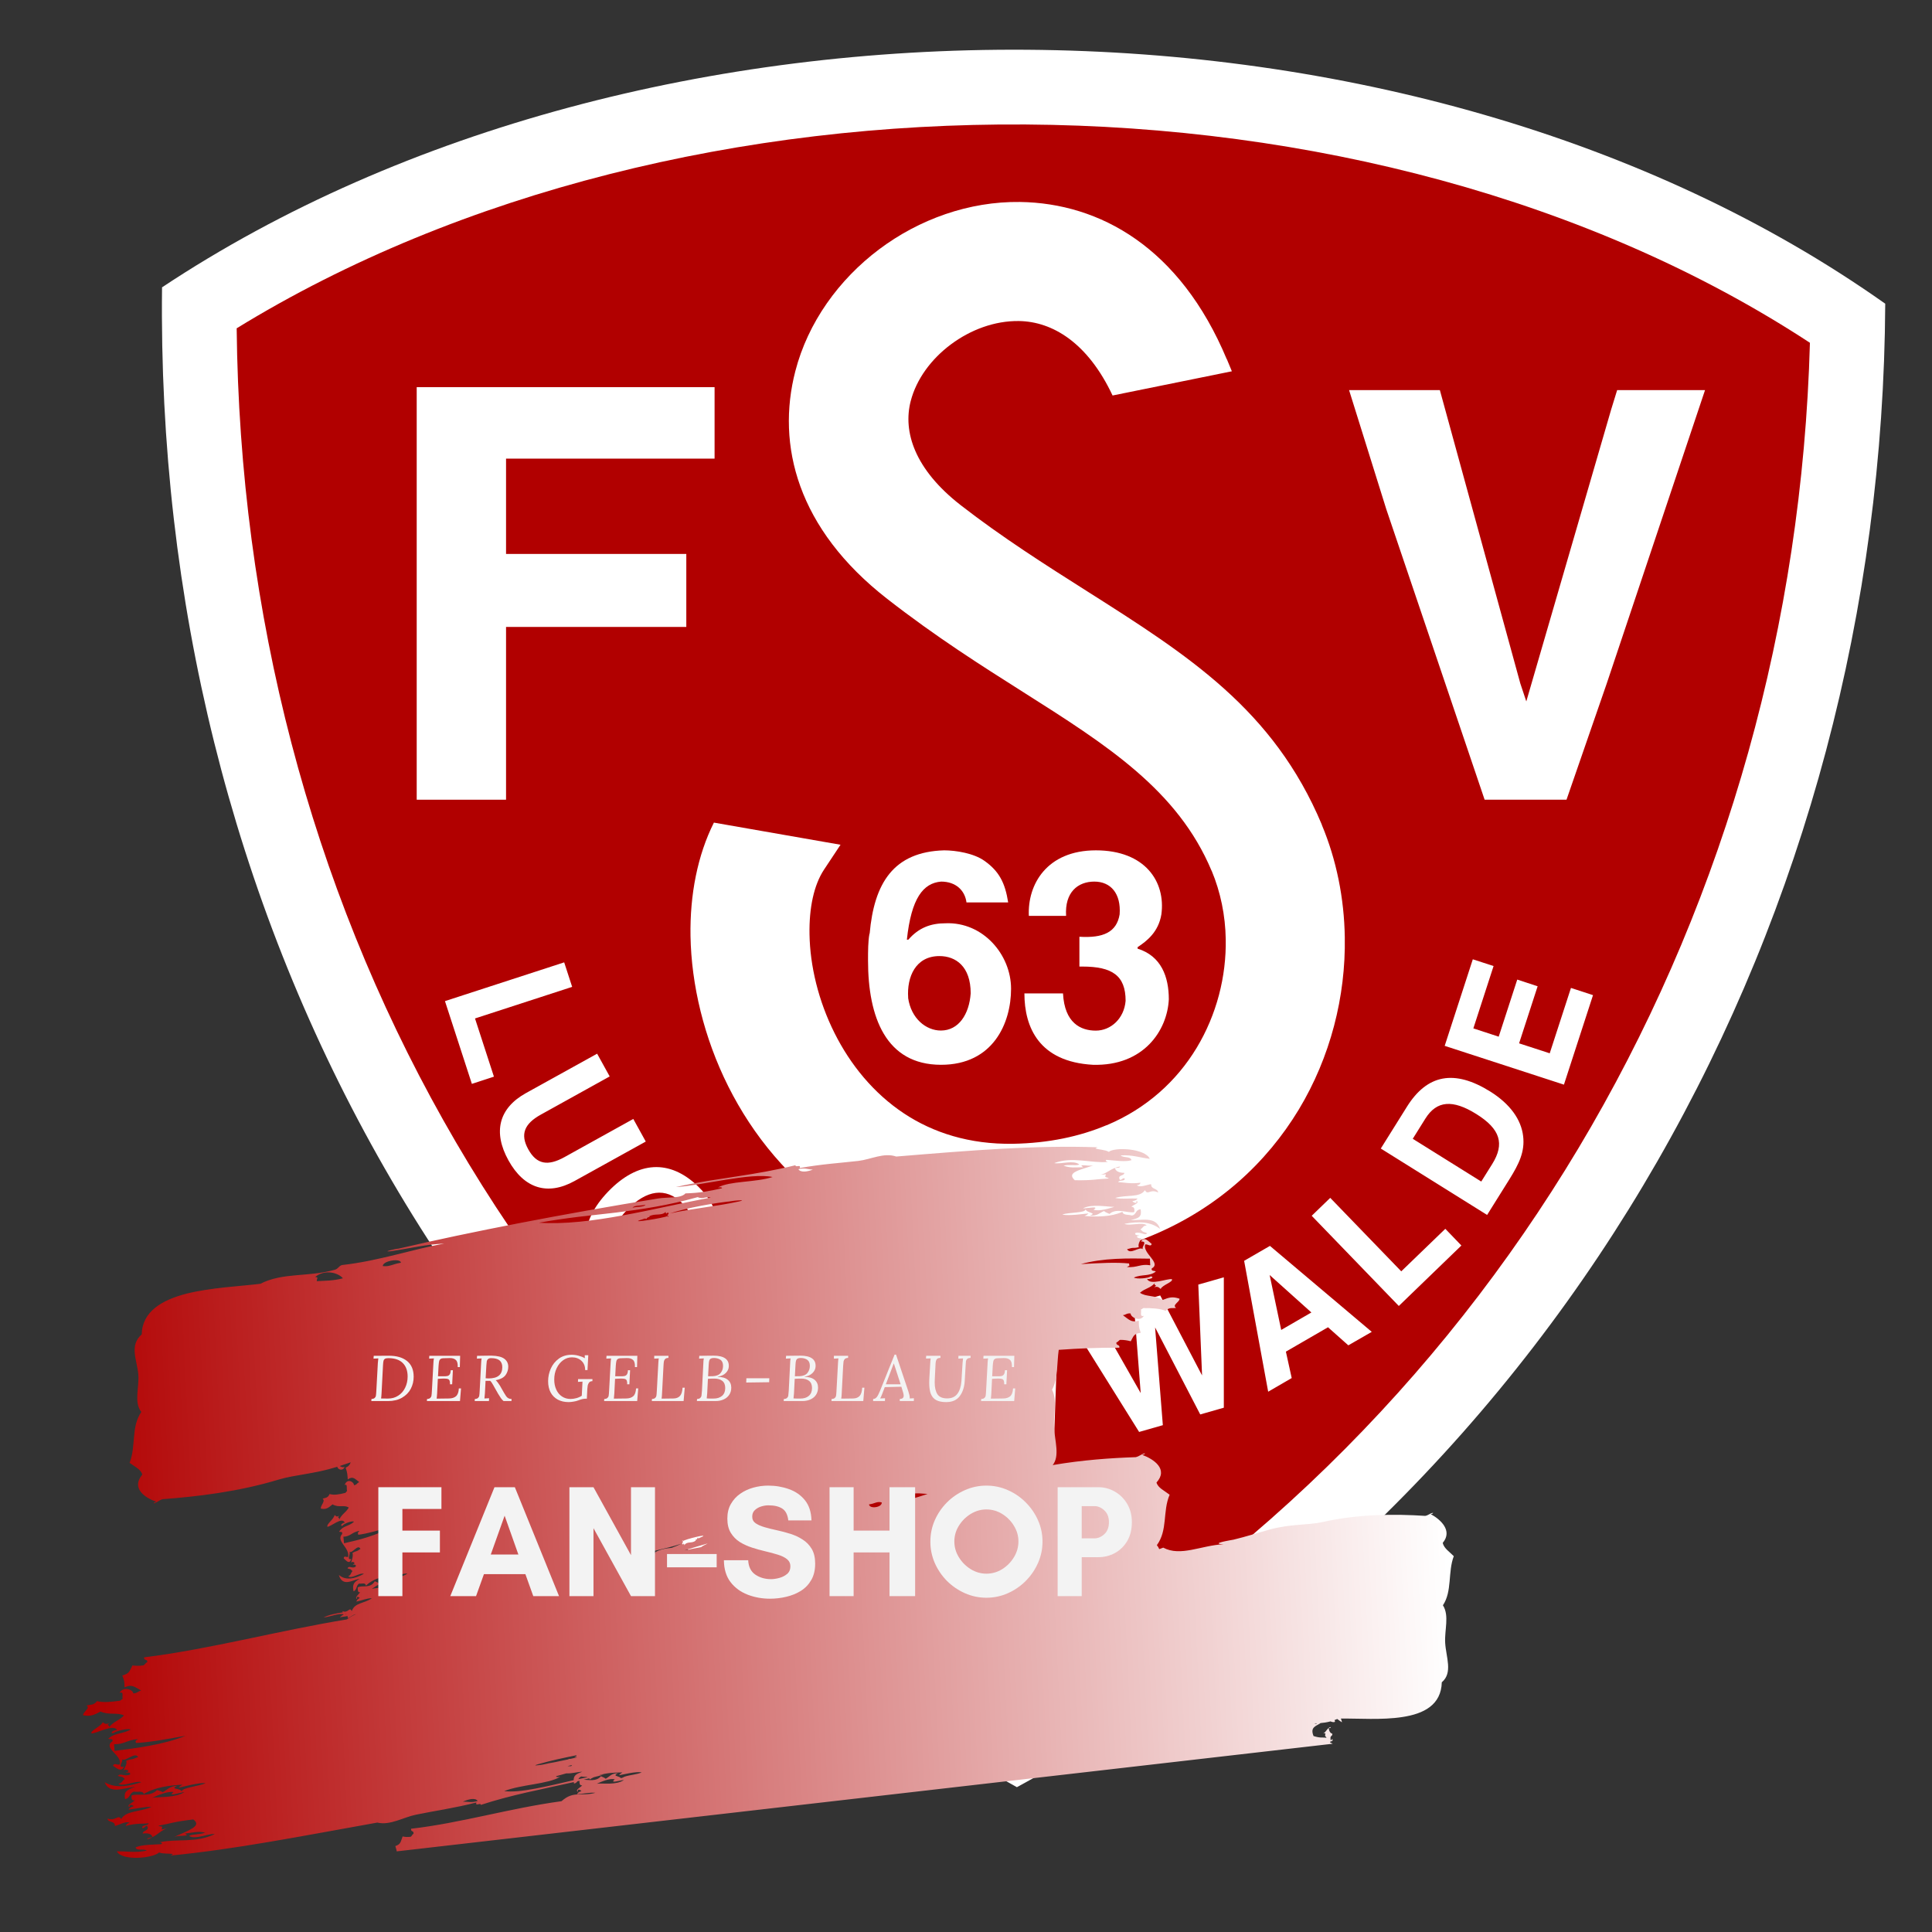
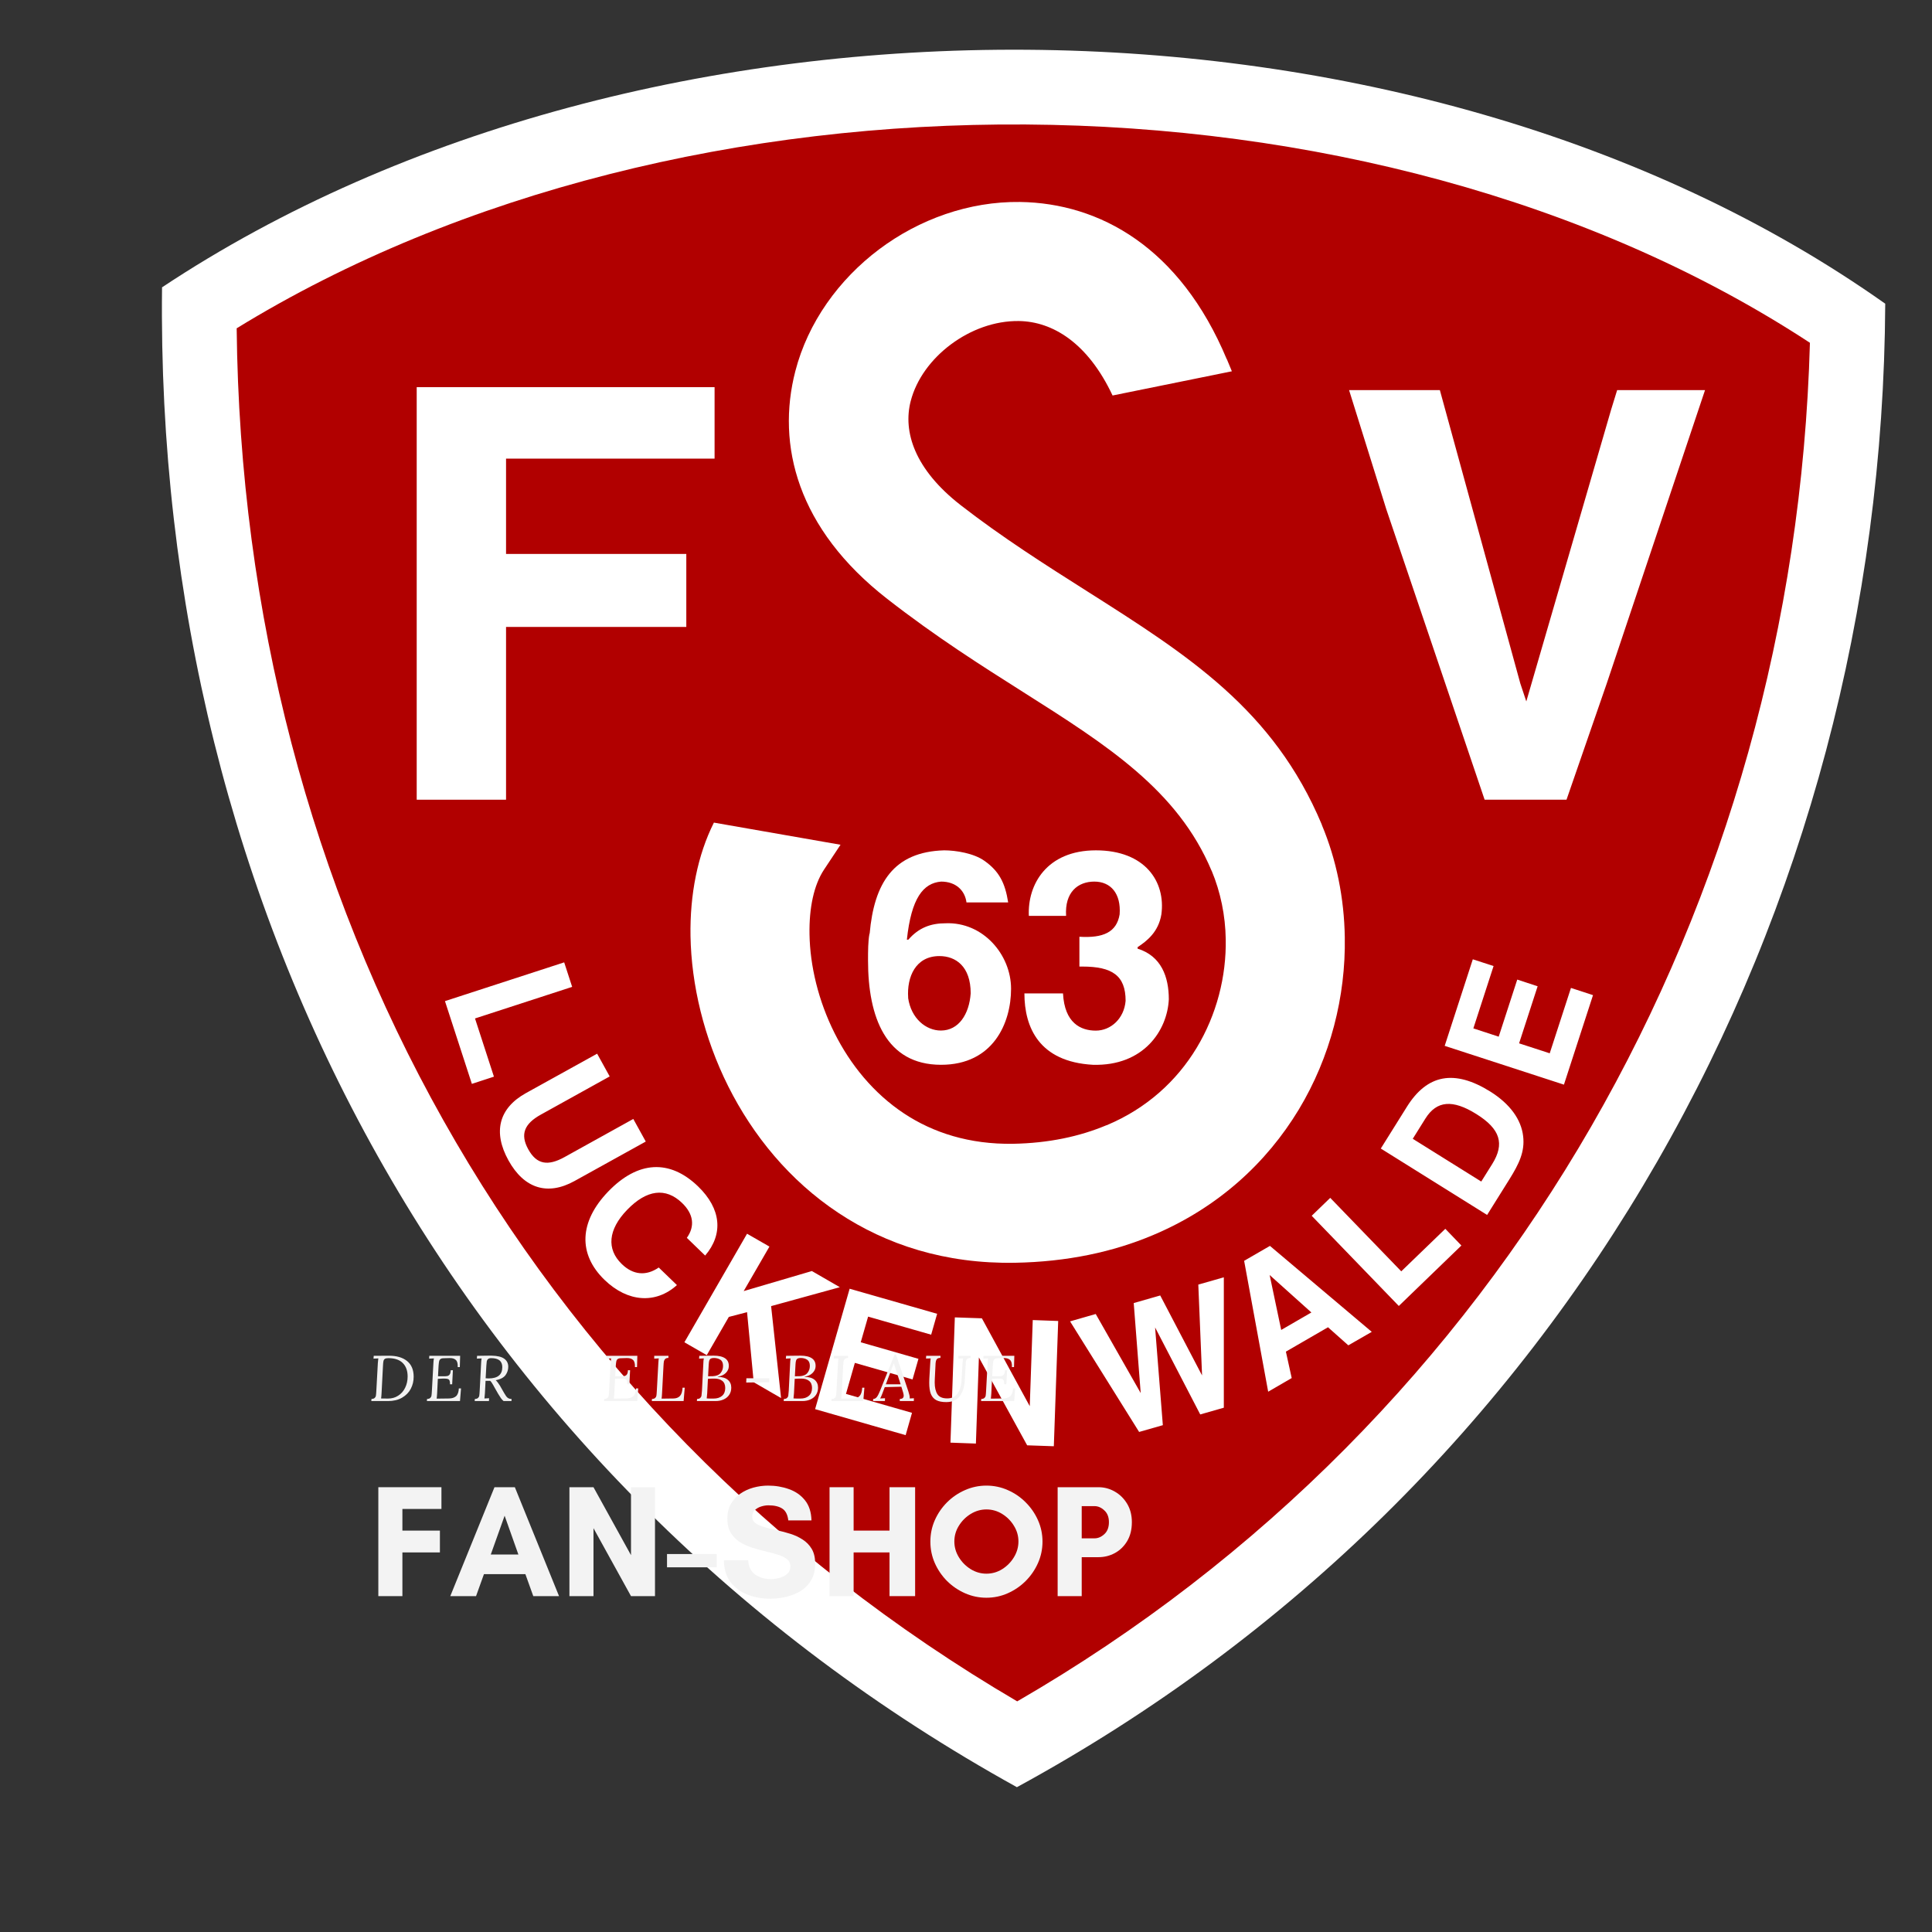
<svg xmlns="http://www.w3.org/2000/svg" version="1.0" preserveAspectRatio="xMidYMid meet" height="500" viewBox="0 0 375 375" zoomAndPan="magnify" width="500">
  <rect x="0" y="0" width="375" height="375" fill="#333333" stroke="none" />
  <defs>
    <g />
    <clipPath id="e1e90c869c">
      <path clip-rule="nonzero" d="M 31.422 9.488 L 366 9.488 L 366 347 L 31.422 347 Z M 31.422 9.488" />
    </clipPath>
    <clipPath id="9199fb24b3">
      <path clip-rule="nonzero" d="M 16 222 L 283 222 L 283 366 L 16 366 Z M 16 222" />
    </clipPath>
    <clipPath id="6cd90c0355">
      <path clip-rule="nonzero" d="M 5.766 242.75 L 272.168 212.117 L 286.328 335.281 L 19.926 365.914 Z M 5.766 242.75" />
    </clipPath>
    <clipPath id="f83c57d718">
-       <path clip-rule="nonzero" d="M 5.766 242.75 L 272.168 212.117 L 294.852 409.41 L 28.453 440.043 Z M 5.766 242.75" />
-     </clipPath>
+       </clipPath>
    <clipPath id="c8611a5bd2">
-       <path clip-rule="nonzero" d="M 282.18 302.051 C 281.289 301.145 280.289 300.551 280.031 299.477 C 282.035 297.094 279.574 294.902 277.711 293.895 C 277.875 293.828 278.145 293.848 278.141 293.637 C 277.52 293.734 277.25 294.133 276.625 294.23 C 270.773 293.848 263.691 293.855 256.746 295.422 C 253.941 296.062 250.535 295.754 246.414 296.891 C 244.227 297.496 241.82 298.273 239.438 298.844 C 239.062 298.926 234.621 299.617 237.496 299.738 C 233.152 299.941 229.16 302.203 225.785 300.395 C 225.535 300.5 225.277 300.586 225.012 300.684 C 224.891 300.41 224.746 300.148 224.547 299.914 C 226.688 296.996 225.637 293.367 227.023 290.125 C 225.969 289.305 224.777 288.809 224.473 287.758 C 226.836 285.164 223.934 283.211 221.715 282.391 C 221.918 282.312 222.234 282.293 222.227 282.082 C 221.488 282.254 221.172 282.668 220.434 282.836 C 215.594 282.992 210.031 283.391 204.328 284.371 C 205.746 282.605 204.73 279.688 204.59 277.047 C 204.449 274.559 205.254 271.816 204.199 269.738 C 205.402 267.574 205.113 264.66 205.5 262.004 C 209.434 261.727 213.359 261.551 217.262 261.594 C 217.414 260.914 216.547 261.234 216.699 260.555 C 217.055 260.473 217.105 260.172 217.43 260.066 C 218.219 260.062 218.875 260.18 219.477 260.34 C 220.07 259.301 220.023 258.895 221.418 258.688 C 220.984 257.477 221.082 257.332 221.043 256.34 C 219.551 256.797 219.051 256.039 217.945 255.273 C 218.547 255.234 218.672 254.844 219.453 254.945 C 219.43 255.668 221.281 256.656 222.02 255.402 C 221.121 255.676 221.621 254.582 221.445 254.152 C 221.703 254.133 221.738 253.953 221.934 253.902 C 223.586 253.887 225.129 253.969 226.277 254.441 C 226.918 253.656 227.648 253.996 228.273 253.855 C 227.43 253.281 228.98 252.738 228.945 252.078 C 227.605 251.629 226.965 251.801 225.66 252.324 C 224.039 251.32 222.484 251.766 221.266 250.926 C 222.375 249.973 223.254 250.094 224.211 248.977 C 223.695 249.594 224.922 249.309 224.004 249.855 C 224.801 249.609 224.977 249.965 225.289 250.188 C 225.621 249.391 227.746 248.848 227.473 248.293 C 226.66 248.082 223.207 249.609 222.645 248.227 C 223.172 248.367 224.203 247.922 223.375 247.738 C 222.875 248.133 220.629 248.305 220.082 247.98 C 221.578 247.281 223.125 247.805 224.344 246.801 C 224.098 246.59 223.402 246.805 223.547 246.211 C 225.504 245.133 221.734 243.309 222.281 241.555 C 222.723 241.398 223.363 242.105 223.547 241.457 C 222.867 240.895 222.094 239.926 221.484 240.965 C 222.855 240.961 221.547 241.938 221.82 242.453 C 221.102 241.883 219.398 243.617 218.766 242.469 C 220.297 242.004 219.68 242.383 221.035 242.082 C 220.816 241.41 221.398 240.648 221.625 240.258 C 221.375 240.52 220.598 240.254 220.676 239.957 C 222.055 239.652 220.02 240.012 220.383 239.328 C 221.379 238.98 222.211 239.953 222.672 239.371 C 221.621 238.914 222.008 239.273 221.355 238.602 C 221.891 238.336 221.855 237.852 222.586 237.863 C 221.824 237.086 219.297 238.039 218.25 237.547 C 221.047 237.004 223.406 237.145 225.168 238.535 C 224.352 235.941 221.379 236.965 219.48 236.809 C 221.129 236.449 221.641 236.156 221.398 234.727 C 220.359 234.777 220.613 235.797 219.688 235.934 C 219.055 235.707 217.984 235.926 217.867 235.211 C 215.602 236.238 212.891 236.184 210.527 236.023 C 210.82 235.895 211.094 235.75 211.27 235.527 C 210.316 235.609 207.477 236.039 206.188 235.746 C 207.484 235.27 210.707 235.484 210.715 234.719 C 210.938 235.488 213.059 235.387 211.547 235.945 C 213.031 236.062 213.422 235.387 214.297 235.062 C 214.559 235.332 214.992 235.434 215.352 235.625 C 216.738 234.352 219.031 235.574 220.164 235.262 C 220.285 234.277 219.941 234.301 219.605 234.223 C 219.855 233.914 221.363 233.473 220.559 233.078 C 220.824 233.812 219.906 233.352 219.797 233.137 C 220.27 233.07 220.637 232.934 220.785 232.629 C 219.367 232.57 217.652 232.785 216.453 232.52 C 218.68 231.844 221.246 232.535 222.23 231.012 C 222.805 232.09 223.203 230.688 224.797 231.465 C 224.707 230.582 223.359 230.902 223.441 229.848 C 222.68 229.914 221.301 230.59 220.652 230.051 C 221.09 230.031 221.289 229.832 221.391 229.562 C 219.406 229.84 218.137 229.477 217.059 229.457 C 217.137 228.969 218.453 229.383 218.289 228.719 C 217.809 228.555 217.48 229.426 217.273 228.797 C 217.039 228.008 218.219 228.258 218.234 227.652 C 217.312 227.633 216.594 227.418 216.398 226.711 C 216.773 226.648 217.34 226.719 217.402 226.422 C 215.551 226.703 214.781 227.934 213.41 228.031 C 213.84 227.992 214.258 227.965 214.676 227.926 C 214.293 228.766 214.754 228.34 215.23 228.746 C 212.797 228.852 212.289 229.141 208.625 229.082 C 206.855 227.527 209.777 227.066 212.285 226.184 C 211.301 226.461 209.055 225.797 210.266 226.57 C 208.672 226.562 207.793 226.758 206.43 226.254 C 207.52 225.957 209.109 226.34 209.473 226 C 208.258 225.121 206.082 225.996 204.617 225.762 C 208.109 224.418 211.832 225.824 215.055 225.531 C 214.77 225.496 214.422 225.219 214.777 225.121 C 216.199 225.227 218.438 225.582 219.621 225.188 C 219.434 224.383 218.012 224.785 217.539 224.266 C 219.805 224.109 221.277 224.727 223.18 224.922 C 222.227 222.883 216.391 222.621 215.211 223.574 C 214.539 223.16 213.438 223.18 212.633 222.918 C 212.789 222.777 212.934 222.711 213.074 222.688 C 200.93 222.258 188.512 223.281 173.961 224.484 C 171.543 223.66 169.09 225.035 166.609 225.332 C 163.113 225.734 159.453 225.953 155.211 226.719 C 155.559 225.91 154.344 226.695 154.406 226.168 C 150.57 227.117 146.844 227.758 143.039 228.34 C 141.137 228.633 139.211 228.934 137.238 229.234 C 135.273 229.578 133.27 229.941 131.191 230.402 C 135.891 230.18 145.715 227.531 149.957 228.457 C 146.598 229.543 141.66 229.199 139.352 230.492 C 139.738 230.41 140.191 230.434 140.137 230.641 C 137.648 231.195 135.902 231.559 133.051 231.637 C 132.117 232.676 129.664 232.316 127.762 232.621 C 109.562 235.578 91.484 239.059 77.367 242.359 C 76.672 242.402 73.992 243.055 75.871 242.859 C 80.41 242.176 82.27 241.586 86.242 241.379 C 79.938 242.496 73.602 244.742 66.359 245.547 C 65.711 245.754 65.641 246.328 64.891 246.484 C 59.793 247.906 54.934 246.945 50.523 249.184 C 46.68 249.66 40.977 249.906 36.199 251.098 C 31.438 252.328 27.602 254.555 27.508 259 C 25.023 261.176 26.617 264.008 26.848 266.773 C 27.055 269.246 25.938 272.215 27.426 274.051 C 25.391 277.051 26.445 280.652 25.152 283.934 C 26.184 284.707 27.32 285.172 27.625 286.211 C 25.379 288.898 28.191 290.746 30.332 291.488 C 30.141 291.578 29.836 291.602 29.852 291.812 C 30.559 291.613 30.863 291.188 31.57 290.988 C 38.234 290.492 46.285 289.555 54.172 287.16 C 57.254 286.242 60.98 286.102 65.457 284.703 C 65.695 285.441 66.684 285.434 66.891 284.73 C 66.453 284.875 66.215 284.703 65.945 284.551 C 66.633 284.328 67.344 284.082 68.062 283.836 C 67.906 284.305 67.719 284.586 67.09 284.879 C 67.469 286.016 67.41 286.168 67.504 287.156 C 68.523 286.422 68.918 287.098 69.734 287.676 C 69.316 287.82 69.25 288.23 68.707 288.273 C 68.672 287.551 67.32 286.887 66.895 288.273 C 67.508 287.848 67.219 289.023 67.371 289.426 C 67.195 289.484 67.18 289.668 67.047 289.762 C 65.891 290.066 64.809 290.25 63.98 289.988 C 63.582 290.879 63.051 290.672 62.617 290.922 C 63.246 291.352 62.195 292.164 62.27 292.816 C 63.234 293.031 63.664 292.75 64.547 291.996 C 65.742 292.715 66.797 292.008 67.699 292.625 C 66.988 293.762 66.367 293.805 65.777 295.082 C 66.098 294.371 65.254 294.875 65.863 294.168 C 65.32 294.559 65.18 294.23 64.949 294.062 C 64.77 294.918 63.328 295.832 63.547 296.336 C 64.133 296.414 66.434 294.277 66.918 295.566 C 66.547 295.512 65.848 296.141 66.438 296.176 C 66.758 295.699 68.316 295.137 68.715 295.359 C 67.715 296.316 66.609 296.07 65.828 297.285 C 66.012 297.453 66.48 297.113 66.418 297.734 C 65.121 299.152 67.867 300.312 67.59 302.16 C 67.289 302.395 66.797 301.801 66.711 302.473 C 67.223 302.922 67.82 303.754 68.176 302.602 C 67.227 302.844 68.074 301.633 67.848 301.18 C 68.383 301.629 69.453 299.594 69.965 300.637 C 68.938 301.363 69.344 300.883 68.414 301.422 C 68.613 302.051 68.25 302.918 68.129 303.348 C 68.285 303.051 68.836 303.168 68.805 303.488 C 67.871 304.027 69.258 303.32 69.047 304.066 C 68.375 304.586 67.742 303.754 67.453 304.422 C 68.207 304.691 67.922 304.406 68.41 304.965 C 68.047 305.324 68.113 305.797 67.598 305.922 C 68.172 306.566 69.875 305.172 70.629 305.488 C 68.723 306.512 67.082 306.789 65.77 305.699 C 66.5 308.148 68.492 306.617 69.816 306.445 C 68.703 307.09 68.359 307.465 68.617 308.867 C 69.34 308.629 69.094 307.66 69.73 307.367 C 70.176 307.477 70.91 307.078 71.035 307.773 C 72.531 306.324 74.422 305.992 76.07 305.801 C 75.879 305.977 75.699 306.16 75.594 306.402 C 76.25 306.184 78.195 305.316 79.098 305.426 C 78.227 306.09 75.98 306.359 76.023 307.133 C 75.824 306.398 74.363 306.812 75.367 306.035 C 74.336 306.145 74.102 306.875 73.512 307.324 C 73.312 307.098 73 307.059 72.742 306.922 C 71.863 308.438 70.203 307.609 69.434 308.121 C 69.414 309.121 69.648 309.047 69.887 309.059 C 69.727 309.41 68.723 310.102 69.301 310.371 C 69.066 309.68 69.727 309.988 69.824 310.188 C 69.508 310.328 69.262 310.539 69.176 310.867 C 70.16 310.676 71.332 310.168 72.172 310.223 C 70.68 311.277 68.855 311.027 68.273 312.727 C 67.809 311.754 67.629 313.215 66.469 312.715 C 66.48 312.809 66.508 312.891 66.535 312.957 C 65.176 313.16 63.75 313.457 62.801 313.953 C 64.027 313.84 65.898 313.027 66.727 313.355 C 66.426 313.523 66.152 313.711 65.977 313.953 C 66.344 313.785 67.016 313.805 67.434 313.668 C 67.484 313.777 67.52 313.91 67.512 314.102 C 67.926 313.949 68.586 313.344 69.082 313.316 C 68.531 313.551 67.953 313.867 67.336 314.324 C 53.957 316.516 40.906 320.078 27.969 321.691 C 27.828 322.391 28.719 321.949 28.57 322.648 C 28.199 322.777 28.16 323.102 27.82 323.246 C 27.02 323.367 26.336 323.34 25.703 323.266 C 25.109 324.391 25.168 324.809 23.738 325.211 C 24.215 326.367 24.117 326.52 24.176 327.512 C 25.707 326.828 26.238 327.516 27.395 328.133 C 26.785 328.258 26.66 328.668 25.855 328.684 C 25.855 327.953 23.93 327.234 23.203 328.594 C 24.129 328.191 23.629 329.363 23.82 329.773 C 23.555 329.82 23.52 330.008 23.32 330.098 C 21.621 330.352 20.023 330.496 18.828 330.184 C 18.188 331.062 17.43 330.824 16.777 331.051 C 17.664 331.508 16.07 332.273 16.129 332.93 C 17.512 333.195 18.172 332.938 19.512 332.207 C 21.211 332.969 22.785 332.309 24.062 332.98 C 22.945 334.098 22.031 334.105 21.074 335.359 C 21.59 334.664 20.328 335.125 21.266 334.441 C 20.453 334.805 20.262 334.473 19.934 334.289 C 19.641 335.082 17.461 335.938 17.754 336.449 C 18.598 336.543 22.117 334.508 22.73 335.82 C 22.184 335.75 21.129 336.352 21.98 336.414 C 22.484 335.945 24.797 335.449 25.363 335.691 C 23.836 336.605 22.23 336.309 21.012 337.488 C 21.27 337.668 21.973 337.348 21.844 337.965 C 19.852 339.328 23.77 340.625 23.242 342.461 C 22.789 342.688 22.113 342.062 21.941 342.734 C 22.656 343.203 23.465 344.066 24.066 342.934 C 22.66 343.133 23.984 341.965 23.688 341.488 C 24.434 341.961 26.145 339.969 26.824 341.031 C 25.258 341.711 25.891 341.254 24.496 341.75 C 24.742 342.395 24.148 343.242 23.938 343.668 C 24.191 343.371 24.996 343.527 24.918 343.844 C 23.508 344.352 25.594 343.688 25.227 344.434 C 24.207 344.922 23.332 344.062 22.867 344.711 C 23.961 345.02 23.551 344.711 24.23 345.297 C 23.684 345.637 23.742 346.121 22.984 346.215 C 23.781 346.883 26.367 345.566 27.453 345.914 C 24.594 346.855 22.16 347.059 20.32 345.918 C 21.219 348.406 24.25 346.953 26.203 346.836 C 24.527 347.441 24 347.797 24.27 349.207 C 25.34 349.008 25.055 348.023 26.012 347.75 C 26.66 347.887 27.762 347.512 27.898 348.215 C 30.199 346.836 32.988 346.555 35.426 346.398 C 35.129 346.566 34.852 346.754 34.68 346.992 C 35.652 346.785 38.566 345.98 39.895 346.105 C 38.578 346.746 35.254 346.965 35.266 347.742 C 35.027 347 32.844 347.379 34.387 346.625 C 32.871 346.703 32.473 347.43 31.574 347.867 C 31.297 347.633 30.852 347.586 30.48 347.445 C 29.074 348.926 26.695 348.027 25.543 348.504 C 25.445 349.504 25.793 349.438 26.141 349.461 C 25.883 349.809 24.355 350.465 25.188 350.754 C 24.902 350.047 25.844 350.391 25.965 350.586 C 25.48 350.719 25.109 350.914 24.953 351.242 C 26.414 351.094 28.168 350.633 29.406 350.73 C 27.141 351.73 24.484 351.402 23.516 353.078 C 22.898 352.082 22.531 353.547 20.863 352.988 C 20.984 353.867 22.355 353.344 22.297 354.426 C 23.082 354.25 24.48 353.379 25.152 353.82 C 24.703 353.91 24.5 354.125 24.406 354.414 C 26.445 353.844 27.75 354.031 28.859 353.902 C 28.793 354.41 27.43 354.172 27.613 354.824 C 28.113 354.918 28.43 354 28.652 354.598 C 28.91 355.355 27.691 355.273 27.695 355.891 C 28.641 355.77 29.375 355.887 29.598 356.574 C 29.211 356.695 28.633 356.703 28.574 357.008 C 30.469 356.461 31.234 355.105 32.637 354.84 C 32.203 354.93 31.762 355.027 31.332 355.117 C 31.711 354.227 31.246 354.703 30.746 354.367 C 33.238 353.926 33.758 353.578 37.52 353.156 C 39.359 354.48 36.379 355.332 33.82 356.547 C 34.828 356.145 37.148 356.512 35.887 355.898 C 37.516 355.699 38.418 355.387 39.828 355.711 C 38.719 356.156 37.086 355.98 36.707 356.371 C 37.973 357.09 40.191 355.93 41.703 355.969 C 38.148 357.777 34.285 356.848 30.992 357.582 C 31.277 357.57 31.641 357.805 31.285 357.953 C 29.816 358.055 27.52 358.012 26.316 358.582 C 26.52 359.363 27.977 358.746 28.48 359.207 C 26.164 359.684 24.641 359.285 22.68 359.355 C 23.707 361.273 29.699 360.688 30.883 359.562 C 31.582 359.867 32.707 359.719 33.551 359.871 C 33.395 360.035 33.25 360.117 33.113 360.16 C 45.578 358.957 58.305 356.43 73.234 353.762 C 75.723 354.359 78.234 352.746 80.773 352.223 C 84.367 351.477 88.121 350.977 92.484 349.852 C 92.137 350.695 93.379 349.805 93.316 350.332 C 99.348 348.359 105.148 347.309 111.371 345.902 C 111.383 345.988 111.395 346.082 111.414 346.184 C 111.754 346.137 111.934 345.953 112.066 345.746 C 112.203 345.711 112.336 345.688 112.477 345.652 C 112.434 346.539 112.711 346.508 112.992 346.551 C 112.781 346.883 111.492 347.445 112.195 347.785 C 111.949 347.066 112.742 347.465 112.852 347.66 C 112.441 347.766 112.133 347.938 112.008 348.25 C 113.172 348.191 114.535 347.871 115.578 347.98 C 112.746 348.75 111.355 347.508 108.988 349.613 C 99.039 350.949 89.402 353.863 79.793 354.957 C 79.699 355.648 80.355 355.238 80.262 355.941 C 79.988 356.059 79.965 356.367 79.723 356.512 C 79.129 356.598 78.613 356.562 78.152 356.453 C 77.738 357.555 77.785 357.961 76.734 358.324 C 77.117 359.488 77.047 359.641 77.113 360.633 C 78.242 360.004 78.648 360.703 79.52 361.352 C 79.074 361.461 78.984 361.855 78.387 361.848 C 78.371 361.121 76.918 360.336 76.41 361.672 C 77.086 361.297 76.746 362.449 76.902 362.863 C 76.703 362.906 76.688 363.09 76.535 363.176 C 75.277 363.367 74.098 363.457 73.195 363.109 C 72.734 363.957 72.168 363.695 71.691 363.906 C 72.363 364.383 71.195 365.094 71.262 365.758 C 72.305 366.062 72.777 365.836 73.758 365.156 C 75.043 365.977 76.199 365.375 77.164 366.078 C 76.355 367.152 75.684 367.133 75.008 368.344 C 75.371 367.668 74.449 368.09 75.133 367.438 C 74.535 367.762 74.391 367.426 74.141 367.242 C 73.93 368.074 72.328 368.852 72.551 369.375 C 73.18 369.504 75.746 367.594 76.234 368.922 C 75.832 368.832 75.059 369.395 75.695 369.492 C 76.055 369.039 77.766 368.629 78.188 368.891 C 77.078 369.754 75.875 369.395 75 370.531 C 75.191 370.723 75.707 370.434 75.625 371.035 C 74.18 372.324 77.125 373.742 76.777 375.559 C 76.445 375.77 75.93 375.129 75.824 375.793 C 76.363 376.289 76.992 377.176 77.41 376.062 C 76.371 376.211 77.328 375.094 77.102 374.609 C 77.668 375.113 78.883 373.188 79.414 374.27 C 78.266 374.891 78.723 374.453 77.707 374.895 C 77.906 375.547 77.484 376.371 77.34 376.781 C 77.52 376.5 78.125 376.672 78.074 376.984 C 77.039 377.441 78.566 376.859 78.316 377.582 C 77.57 378.031 76.902 377.148 76.57 377.781 C 77.387 378.121 77.074 377.812 77.605 378.41 C 77.207 378.727 77.254 379.219 76.695 379.285 C 77.305 379.984 79.188 378.758 80 379.137 C 77.898 379.98 76.109 380.09 74.711 378.891 C 75.441 381.398 77.648 380.059 79.094 380.008 C 77.859 380.551 77.484 380.895 77.715 382.305 C 78.504 382.141 78.273 381.156 78.969 380.914 C 79.445 381.07 80.262 380.738 80.371 381.445 C 82.039 380.148 84.102 379.988 85.902 379.945 C 85.68 380.105 85.488 380.27 85.363 380.504 C 86.082 380.348 88.223 379.66 89.203 379.852 C 88.234 380.434 85.785 380.504 85.805 381.281 C 85.613 380.523 84.004 380.816 85.125 380.129 C 84.004 380.145 83.723 380.848 83.074 381.25 C 82.863 381.004 82.531 380.938 82.254 380.785 C 81.246 382.207 79.465 381.23 78.621 381.664 C 78.574 382.66 78.824 382.602 79.09 382.637 C 78.906 382.977 77.793 383.574 78.406 383.898 C 78.18 383.184 78.887 383.555 78.977 383.754 C 78.625 383.871 78.348 384.047 78.25 384.367 C 79.324 384.273 80.613 383.875 81.531 384.008 C 79.879 384.918 77.902 384.504 77.227 386.145 C 76.746 385.137 76.508 386.574 75.266 385.969 C 75.375 386.836 76.379 386.375 76.359 387.445 C 76.938 387.301 77.945 386.477 78.461 386.934 C 78.129 387 77.984 387.219 77.922 387.504 C 79.41 387.016 80.387 387.242 81.199 387.148 C 81.164 387.652 80.148 387.363 80.293 388.02 C 80.66 388.141 80.883 387.223 81.059 387.836 C 81.273 388.609 80.363 388.48 80.379 389.094 C 81.07 389.016 81.621 389.152 81.797 389.844 C 81.512 389.953 81.09 389.934 81.059 390.246 C 82.441 389.77 82.973 388.441 84.004 388.234 C 83.688 388.312 83.367 388.375 83.051 388.453 C 83.305 387.586 82.973 388.039 82.598 387.688 C 84.43 387.352 84.805 387.031 87.578 386.77 C 88.98 388.172 86.785 388.887 84.918 389.992 C 85.652 389.641 87.379 390.105 86.426 389.438 C 87.633 389.309 88.293 389.039 89.344 389.426 C 88.535 389.816 87.316 389.574 87.051 389.949 C 88.004 390.723 89.613 389.664 90.727 389.766 C 88.141 391.41 85.27 390.316 82.852 390.902 C 83.062 390.906 83.34 391.145 83.078 391.281 C 81.996 391.328 80.293 391.207 79.422 391.73 C 79.602 392.516 80.66 391.953 81.039 392.426 C 79.34 392.824 78.199 392.367 76.762 392.371 C 77.57 394.312 81.973 393.949 82.828 392.863 C 83.324 393.172 84.082 393.105 84.695 393.254 C 84.426 393.312 84.164 393.371 83.891 393.422 C 83.699 393.34 83.52 393.305 83.348 393.535 C 79.352 394.367 75.379 395.121 71.422 395.711 C 71.285 396.418 72.172 395.953 72.031 396.66 C 71.664 396.797 71.625 397.117 71.285 397.273 C 70.477 397.414 69.797 397.414 69.176 397.352 C 68.586 398.496 68.652 398.902 67.215 399.355 C 67.691 400.5 67.605 400.652 67.672 401.645 C 69.199 400.91 69.738 401.59 70.891 402.168 C 70.273 402.312 70.156 402.723 69.344 402.766 C 69.348 402.035 67.41 401.367 66.695 402.754 C 67.613 402.32 67.129 403.512 67.316 403.91 C 67.055 403.969 67.02 404.156 66.816 404.246 C 65.117 404.559 63.523 404.742 62.332 404.465 C 61.695 405.363 60.934 405.156 60.289 405.402 C 61.172 405.828 59.586 406.645 59.652 407.309 C 61.043 407.523 61.699 407.246 63.035 406.488 C 64.738 407.203 66.309 406.496 67.59 407.125 C 66.473 408.27 65.566 408.309 64.621 409.598 C 65.133 408.887 63.875 409.387 64.812 408.672 C 64 409.055 63.809 408.73 63.473 408.559 C 63.16 409.418 60.988 410.332 61.277 410.836 C 62.121 410.91 65.629 408.762 66.25 410.062 C 65.703 410.012 64.652 410.641 65.504 410.688 C 66.004 410.195 68.312 409.633 68.875 409.867 C 67.355 410.828 65.75 410.582 64.527 411.797 C 64.789 411.969 65.488 411.629 65.355 412.25 C 63.371 413.676 67.297 414.848 66.781 416.703 C 66.328 416.945 65.656 416.344 65.484 417.016 C 66.195 417.461 67.012 418.297 67.609 417.156 C 66.199 417.402 67.52 416.188 67.227 415.719 C 67.977 416.172 69.672 414.133 70.359 415.176 C 68.801 415.902 69.43 415.43 68.039 415.961 C 68.285 416.598 67.703 417.469 67.496 417.898 C 67.738 417.602 68.551 417.719 68.48 418.043 C 67.074 418.59 69.152 417.871 68.797 418.621 C 67.793 419.141 66.91 418.309 66.449 418.977 C 67.535 419.246 67.129 418.957 67.816 419.52 C 67.273 419.883 67.328 420.363 66.574 420.48 C 67.367 421.129 69.941 419.727 71.035 420.043 C 68.188 421.07 65.762 421.352 63.914 420.25 C 64.824 422.707 67.844 421.168 69.789 420.992 C 68.117 421.645 67.594 422.023 67.871 423.422 C 68.938 423.184 68.652 422.207 69.598 421.91 C 70.246 422.027 71.34 421.621 71.48 422.324 C 73.77 420.871 76.555 420.531 78.98 420.34 C 78.684 420.52 78.406 420.703 78.23 420.945 C 79.203 420.719 82.109 419.855 83.438 419.953 C 82.121 420.621 78.805 420.898 78.824 421.672 C 78.578 420.934 76.406 421.355 77.941 420.574 C 76.426 420.68 76.031 421.418 75.141 421.875 C 74.867 421.648 74.422 421.602 74.051 421.473 C 72.66 422.996 70.277 422.156 69.129 422.672 C 69.043 423.68 69.379 423.605 69.738 423.621 C 69.48 423.977 67.957 424.668 68.785 424.938 C 68.492 424.242 69.441 424.555 69.559 424.754 C 69.078 424.906 68.707 425.102 68.555 425.438 C 70.012 425.25 71.758 424.73 72.992 424.793 C 70.734 425.859 68.082 425.605 67.117 427.309 C 66.496 426.336 66.137 427.809 64.477 427.297 C 64.594 428.168 65.961 427.617 65.914 428.695 C 66.699 428.5 68.09 427.582 68.762 428.004 C 68.312 428.105 68.109 428.328 68.02 428.629 C 70.039 428 71.352 428.148 72.457 427.984 C 72.391 428.488 71.035 428.301 71.211 428.941 C 71.711 429.027 72.027 428.09 72.25 428.688 C 72.508 429.445 71.293 429.395 71.297 430.008 C 72.238 429.859 72.973 429.957 73.191 430.633 C 72.805 430.766 72.23 430.793 72.172 431.098 C 74.051 430.496 74.812 429.113 76.211 428.816 C 75.781 428.914 75.352 429.023 74.91 429.121 C 75.285 428.223 74.816 428.711 74.328 428.391 C 76.812 427.895 77.328 427.539 81.082 427.039 C 82.93 428.324 79.953 429.242 77.402 430.504 C 78.41 430.082 80.723 430.402 79.453 429.809 C 81.078 429.574 81.98 429.25 83.387 429.547 C 82.281 430.012 80.648 429.863 80.285 430.27 C 81.547 430.969 83.75 429.766 85.258 429.773 C 81.719 431.648 77.867 430.797 74.59 431.598 C 74.875 431.582 75.238 431.801 74.883 431.965 C 73.422 432.113 71.129 432.137 69.93 432.738 C 70.145 433.508 71.594 432.852 72.09 433.305 C 69.781 433.848 68.262 433.496 66.309 433.625 C 67.34 435.512 73.301 434.758 74.484 433.598 C 75.18 433.879 76.301 433.703 77.145 433.848 C 76.988 434.008 76.844 434.094 76.715 434.137 C 89.133 432.668 101.812 429.973 116.691 427.391 C 119.18 428.004 121.688 426.41 124.219 425.91 C 127.801 425.172 131.555 424.758 135.898 423.711 C 135.547 424.551 136.789 423.676 136.727 424.211 C 140.645 422.984 144.48 422.207 148.391 421.461 C 150.344 421.082 152.324 420.699 154.344 420.312 C 156.367 419.938 158.43 419.52 160.562 419.023 C 155.723 419.273 145.645 422.379 141.277 421.633 C 144.727 420.402 149.801 420.539 152.164 419.145 C 151.773 419.238 151.301 419.234 151.355 419.027 C 153.906 418.348 155.707 417.957 158.637 417.824 C 159.602 416.762 162.121 417.078 164.09 416.727 C 182.816 413.461 201.5 410.648 216.141 408.398 C 216.863 408.402 219.641 407.93 217.691 408.008 C 212.992 408.395 211.059 408.859 206.961 408.801 C 213.484 408.09 220.066 406.211 227.57 406.094 C 228.242 405.941 228.32 405.375 229.098 405.285 C 230.426 405.039 231.727 404.945 233.012 404.914 C 234.297 404.898 235.57 404.945 236.809 404.977 C 239.301 405.023 241.707 404.969 244.004 404.102 C 247.992 404.035 253.902 404.602 258.867 404.023 C 263.836 403.5 267.855 401.895 268.09 397.5 C 270.73 395.727 269.168 392.672 269.012 389.887 C 268.867 387.398 270.125 384.633 268.633 382.578 C 270.84 379.914 269.855 376.176 271.309 373.121 C 270.262 372.195 269.082 371.562 268.797 370.492 C 271.227 368.168 268.336 365.906 266.133 364.848 C 266.336 364.785 266.656 364.805 266.648 364.594 C 265.902 364.68 265.57 365.062 264.832 365.148 C 263.34 365.031 261.785 364.934 260.18 364.859 C 260.219 364.777 260.258 364.688 260.289 364.547 C 259.957 364.73 260.133 363.691 260.062 363.238 C 260.16 363.246 260.168 363.074 260.242 363.035 C 260.863 363.188 261.438 363.426 261.879 364.012 C 262.113 363.293 262.391 363.711 262.621 363.637 C 262.297 362.984 262.879 362.598 262.859 361.938 C 262.352 361.355 262.113 361.457 261.629 361.852 C 261.008 360.691 260.434 360.969 259.969 360.016 C 260.383 359.18 260.715 359.391 261.059 358.375 C 260.875 358.941 261.324 358.773 260.984 359.227 C 261.281 359.066 261.352 359.434 261.469 359.688 C 261.582 358.926 262.379 358.605 262.277 358.031 C 261.965 357.73 260.68 358.914 260.453 357.473 C 260.652 357.672 261.043 357.328 260.723 357.059 C 260.543 357.406 259.691 357.34 259.484 356.969 C 260.047 356.426 260.633 357.098 261.082 356.23 C 260.984 355.992 260.723 356.137 260.773 355.562 C 261.508 354.691 260.066 352.496 260.254 350.805 C 260.426 350.688 260.664 351.457 260.73 350.836 C 260.465 350.203 260.172 349.164 259.949 350.141 C 260.461 350.273 259.984 351.113 260.082 351.648 C 259.809 351.012 259.18 352.559 258.926 351.352 C 259.496 351.047 259.273 351.359 259.781 351.195 C 259.691 350.496 259.91 349.797 259.992 349.434 C 259.902 349.676 259.605 349.332 259.629 349.035 C 260.148 348.867 259.379 349.023 259.516 348.383 C 259.891 348.141 260.211 349.188 260.383 348.66 C 259.98 348.102 260.133 348.496 259.875 347.766 C 260.082 347.562 260.055 347.074 260.336 347.156 C 260.043 346.309 259.086 346.992 258.684 346.398 C 259.738 346.141 260.637 346.52 261.312 348.082 C 260.988 345.422 259.863 346.137 259.141 345.789 C 259.762 345.59 259.953 345.359 259.855 343.91 C 259.457 343.859 259.566 344.895 259.215 344.934 C 258.969 344.645 258.57 344.75 258.516 344.027 C 257.668 344.824 256.637 344.48 255.738 344.086 C 255.852 343.988 255.953 343.867 256.016 343.668 C 255.66 343.652 254.582 343.785 254.09 343.363 C 254.578 343.027 255.805 343.57 255.801 342.801 C 255.891 343.59 256.703 343.707 256.133 344.109 C 256.695 344.379 256.84 343.746 257.172 343.52 C 257.273 343.812 257.441 343.957 257.574 344.184 C 258.086 343.059 258.973 344.512 259.402 344.309 C 259.434 343.344 259.309 343.328 259.18 343.219 C 259.273 342.941 259.844 342.652 259.531 342.172 C 259.637 342.926 259.285 342.383 259.238 342.148 C 259.422 342.125 259.562 342.023 259.617 341.75 C 259.074 341.551 258.426 341.59 257.969 341.199 C 258.812 340.758 259.793 341.699 260.16 340.285 C 260.383 341.41 260.527 340.059 261.145 340.996 C 261.098 340.109 260.59 340.293 260.613 339.242 C 260.324 339.23 259.801 339.758 259.551 339.164 C 259.715 339.184 259.793 339.02 259.828 338.758 C 259.07 338.836 258.582 338.344 258.172 338.211 C 258.195 337.727 258.699 338.281 258.641 337.598 C 258.453 337.379 258.336 338.219 258.254 337.574 C 258.16 336.762 258.605 337.133 258.613 336.527 C 258.266 336.414 257.98 336.129 257.91 335.406 C 258.051 335.383 258.266 335.512 258.289 335.219 C 257.582 335.312 257.301 336.457 256.777 336.41 L 257.258 336.434 C 257.117 337.227 257.285 336.852 257.473 337.309 C 256.547 337.168 256.352 337.402 254.957 336.965 C 254.262 335.242 255.375 335.074 256.328 334.457 C 256.273 334.48 256.219 334.48 256.148 334.469 C 256.863 334.406 257.562 334.305 258.25 334.121 C 258.582 334.254 258.906 334.332 259.125 334.203 C 259.105 334.059 259.074 333.957 259.035 333.867 C 259.211 333.797 259.387 333.73 259.559 333.652 C 259.863 333.879 260.152 334.121 260.477 334.297 C 260.43 334.031 260.355 333.801 260.262 333.574 C 263.586 333.527 268.266 333.891 272.207 333.273 C 276.367 332.641 279.73 330.93 279.852 326.531 C 282.039 324.684 280.676 321.672 280.508 318.891 C 280.355 316.402 281.359 313.605 280.07 311.586 C 281.891 308.863 281 305.152 282.18 302.051 Z M 216.555 244.348 C 218.883 244.23 221.184 244.266 223.191 244.305 C 223.215 244.734 223.234 245.164 223.266 245.59 C 221.316 245.266 220.824 246.094 218.715 245.93 C 219.645 245.5 219 245.574 219.184 245.242 C 216.559 244.98 213.66 245.148 209.789 245.363 C 211.883 244.777 214.227 244.469 216.555 244.348 Z M 216.297 234.25 C 215.246 234.562 213.359 235.172 212.25 234.801 C 213.551 234.008 211.07 234.543 210.195 234.547 C 211.98 233.621 214.789 234.258 216.297 234.25 Z M 22.242 339.84 C 22.211 339.414 22.172 338.984 22.141 338.555 C 24.152 338.594 24.645 337.703 26.816 337.559 C 25.875 338.129 26.527 337.957 26.348 338.312 C 29.051 338.184 32.027 337.629 36.027 336.91 C 31.715 338.664 26.367 339.328 22.242 339.84 Z M 29.547 348.945 C 30.617 348.477 32.555 347.621 33.691 347.844 C 32.363 348.812 34.914 347.945 35.805 347.832 C 33.988 349.004 31.086 348.711 29.547 348.945 Z M 81 372.129 C 79.238 372.492 77.484 372.703 75.961 372.891 C 75.922 372.461 75.891 372.031 75.852 371.605 C 77.352 371.711 77.684 370.84 79.297 370.77 C 78.609 371.297 79.094 371.156 78.969 371.508 C 80.973 371.469 83.168 371.043 86.121 370.492 C 84.539 371.277 82.762 371.762 81 372.129 Z M 81.594 382.215 C 82.379 381.781 83.789 381.023 84.637 381.289 C 83.676 382.195 85.547 381.445 86.199 381.371 C 84.887 382.461 82.723 382.027 81.594 382.215 Z M 72.582 412.879 C 70.195 413.402 67.824 413.762 65.77 414.082 C 65.73 413.656 65.699 413.227 65.66 412.801 C 67.676 412.777 68.156 411.871 70.328 411.656 C 69.391 412.254 70.039 412.066 69.863 412.43 C 72.562 412.219 75.535 411.598 79.523 410.801 C 77.375 411.723 74.969 412.363 72.582 412.879 Z M 73.109 422.984 C 74.176 422.477 76.098 421.594 77.234 421.797 C 75.918 422.785 78.453 421.879 79.344 421.746 C 77.539 422.945 74.641 422.691 73.109 422.984 Z M 257.934 342.895 C 257.535 343.094 256.824 343.512 256.402 343.02 C 256.895 342.367 255.945 342.641 255.621 342.555 C 256.285 341.836 257.359 342.758 257.934 342.895 Z M 165.949 413.125 C 164.801 413.832 163.426 413.211 162.598 414.094 C 162.645 413.695 162.32 413.695 162.316 413.926 C 161.391 414.051 162.82 413.129 162.008 413.328 C 162.035 413.074 162.258 413.164 162.273 413.285 C 162.762 412.953 169.828 411.707 167.742 412.418 C 166.98 412.582 166.793 412.863 166.438 412.617 C 166.328 413.176 165.379 412.93 165.949 413.125 Z M 121.109 345.492 C 119.586 346.543 117.145 346.074 115.844 346.223 C 116.746 345.812 118.363 345.09 119.328 345.383 C 118.219 346.258 120.355 345.551 121.109 345.492 Z M 104.594 342.391 C 107.086 341.68 109.469 341.188 111.867 340.699 C 111.902 340.742 111.918 340.801 111.906 340.859 C 111.086 341.145 111.672 340.98 112.012 341.098 C 111.582 341.203 111.152 341.301 110.73 341.398 C 110.555 341.371 110.402 341.379 110.281 341.496 C 108.504 341.895 106.773 342.234 105.391 342.453 C 108.871 341.918 101.777 343.195 104.594 342.391 Z M 125.957 236.121 C 127.066 235.438 128.398 236.078 129.211 235.219 C 129.172 235.617 129.477 235.621 129.48 235.398 C 130.383 235.297 128.996 236.184 129.781 236.008 C 129.754 236.262 129.531 236.16 129.527 236.047 C 129.043 236.352 122.195 237.492 124.223 236.82 C 124.961 236.648 125.141 236.379 125.484 236.625 C 125.594 236.059 126.516 236.316 125.957 236.121 Z M 157.805 378.426 C 155.621 378.898 153.168 379.285 150.789 379.547 C 149.824 379.66 148.875 379.75 147.941 379.809 C 151.359 379.062 154.828 378.355 158.172 378.027 C 158.246 378.172 158.27 378.324 157.805 378.426 Z M 151.918 380.262 C 151.539 380.289 151.094 380.262 150.801 380.383 C 151.035 379.848 152.133 380.133 152.703 379.922 C 152.605 380.137 152.363 380.211 152.07 380.246 C 152.078 380.234 152.086 380.227 152.094 380.215 C 152.051 380.238 151.984 380.258 151.918 380.262 Z M 150.266 378.074 C 149.426 378.715 148.395 378.02 147.789 378.848 C 147.82 378.449 147.578 378.43 147.586 378.66 C 146.902 378.727 147.949 377.898 147.352 378.043 C 147.371 377.793 147.539 377.898 147.543 378.02 C 147.902 377.719 153.113 376.891 151.578 377.473 C 151.016 377.594 150.883 377.859 150.613 377.59 C 150.543 378.148 149.836 377.852 150.266 378.074 Z M 137.043 380.398 C 138.77 379.941 140.422 379.645 142.086 379.406 C 143.758 379.156 145.426 378.918 147.195 378.504 C 144.918 379.398 140.379 380.258 137.637 380.523 C 140.199 380.297 134.969 380.953 137.043 380.398 Z M 143.117 381.438 C 142.273 380.961 142.133 381.484 141.285 381.305 C 142.676 381.125 144.074 380.934 145.477 380.754 C 144.715 380.969 143.922 381.184 143.117 381.438 Z M 132.406 299.16 C 132.418 298.91 132.57 298.996 132.586 299.121 C 132.914 298.797 137.672 297.605 136.273 298.293 C 135.762 298.457 135.641 298.723 135.391 298.48 C 135.332 299.035 134.68 298.793 135.074 298.988 C 134.32 299.691 133.363 299.059 132.824 299.938 C 132.844 299.543 132.625 299.539 132.629 299.758 C 132.008 299.879 132.953 298.973 132.406 299.16 Z M 137.352 299.582 C 136.957 299.836 136.422 300.004 136.09 300.301 C 134.926 300.512 133.855 300.73 132.824 300.945 C 134.324 300.469 135.844 300.004 137.352 299.582 Z M 168.676 291.996 C 169.816 291.875 170.207 291.348 171.148 291.625 C 171.215 292.613 168.758 292.945 168.676 291.996 Z M 130.363 300.434 C 129.227 300.543 128.027 300.711 126.926 301.434 C 127.09 301.414 127.27 301.395 127.457 301.371 C 126.047 301.773 124.637 302.117 123.547 302.32 C 125.898 301.906 121.109 302.938 123 302.238 C 124.574 301.656 126.082 301.242 127.605 300.883 C 129.129 300.527 130.66 300.168 132.27 299.629 C 131.742 299.898 131.094 300.168 130.363 300.434 Z M 111.031 342.59 C 110.98 342.664 110.934 342.738 110.883 342.801 C 110.684 342.824 110.461 342.828 110.172 342.797 C 110.461 342.723 110.75 342.652 111.031 342.59 Z M 160.777 378.812 C 161.906 378.617 162.992 378.395 163.668 377.914 C 164.461 377.969 165.23 378.07 165.996 378.211 C 165.797 378.312 165.488 378.395 165.105 378.477 C 163.625 378.621 162.188 378.727 160.777 378.812 Z M 177.281 290.844 C 176.984 290.598 176.742 290.32 176.582 290.02 C 177.93 289.723 178.949 289.91 180.043 289.977 C 179.125 290.273 178.211 290.574 177.281 290.844 Z M 157.777 227.02 C 156.84 227.387 155.426 227.684 154.965 226.938 C 156.234 226.621 156.836 227.004 157.777 227.02 Z M 142.602 233.102 C 139.215 233.395 146.113 232.602 143.371 233.215 C 138.82 234.211 134.648 234.508 130.004 235.531 C 133.008 234.512 138.984 233.395 142.602 233.102 Z M 125.297 233.824 C 124.984 234.359 123.543 234.172 122.785 234.422 C 123.098 233.887 124.539 234.074 125.297 233.824 Z M 112.234 236.191 C 114.719 235.906 117.152 235.637 119.617 235.352 C 124.547 234.727 129.617 234 135.402 232.367 C 136.559 232.828 136.707 232.207 137.965 232.438 C 127.008 234.492 114.547 238 104.602 237.328 C 107.242 236.852 109.754 236.496 112.234 236.191 Z M 77.824 245.094 C 76.203 245.348 75.645 245.91 74.301 245.746 C 74.234 244.746 77.727 244.133 77.824 245.094 Z M 61.484 248.672 C 61.48 248.125 61.918 247.91 61.172 247.863 C 63.062 246.281 65.707 247.07 66.559 248.117 C 64.57 248.633 63.105 248.57 61.484 248.672 Z M 71.383 298.344 C 69.773 298.867 68.172 299.23 66.777 299.547 C 66.738 299.117 66.691 298.691 66.652 298.273 C 68.031 298.258 68.32 297.344 69.793 297.137 C 69.172 297.727 69.609 297.539 69.508 297.898 C 71.344 297.676 73.359 297.07 76.051 296.281 C 74.621 297.203 72.996 297.832 71.383 298.344 Z M 74.957 307.215 C 74.102 308.199 75.789 307.293 76.391 307.168 C 75.215 308.367 73.227 308.105 72.184 308.398 C 72.895 307.887 74.176 307.02 74.957 307.215 Z M 67.246 313.375 C 67.129 313.379 67.039 313.348 67.012 313.258 C 67.094 313.297 67.172 313.332 67.246 313.375 Z M 89.828 349.715 C 90.793 349.266 92.242 348.852 92.719 349.562 C 91.422 349.98 90.801 349.648 89.828 349.715 Z M 97.863 347.648 C 101.312 346.32 106.398 346.32 108.758 344.859 C 108.363 344.961 107.895 344.969 107.949 344.762 C 108.656 344.555 109.297 344.375 109.93 344.207 C 110.938 344.281 112.121 343.906 113.023 343.898 C 111.844 344.312 111.34 344.621 111.348 345.531 C 106.523 346.641 100.852 348.082 97.863 347.648 Z M 112.859 344.809 C 113.219 344.922 113.727 344.836 114.074 344.949 C 113.492 345.062 112.887 345.199 112.258 345.34 C 112.395 345.113 112.543 344.895 112.859 344.809 Z M 114.379 345.172 C 114.414 345.234 114.441 345.301 114.461 345.395 C 114.723 345.23 114.984 345.082 115.258 344.957 C 115.891 344.797 116.527 344.637 117.168 344.457 C 116.883 344.48 116.582 344.527 116.27 344.57 C 117.762 344.102 119.348 344.035 120.797 344.031 C 120.543 344.184 120.312 344.348 120.168 344.574 C 120.984 344.434 123.438 343.797 124.555 344.012 C 123.633 344.484 121.527 344.562 120.871 345.031 C 120.75 345.062 120.641 345.098 120.539 345.137 C 120.078 344.652 118.777 344.773 119.922 344.191 C 118.641 344.172 118.309 344.875 117.559 345.258 C 117.316 345.008 116.945 344.934 116.637 344.77 C 115.734 345.844 114.328 345.465 113.285 345.434 C 113.641 345.352 114.008 345.262 114.379 345.172 Z M 133.258 423.508 C 134.215 423.078 135.668 422.691 136.145 423.406 C 134.844 423.805 134.23 423.461 133.258 423.508 Z M 148.82 416.602 C 152.293 416.164 145.207 417.246 148.023 416.52 C 150.363 415.922 152.602 415.492 154.859 415.109 C 157.121 414.723 159.391 414.359 161.785 413.793 C 158.691 414.871 152.535 416.105 148.82 416.602 Z M 166.633 415.398 C 166.965 414.84 168.445 415.035 169.223 414.793 C 168.891 415.34 167.41 415.133 166.633 415.398 Z M 180.09 413.043 C 177.531 413.328 175.02 413.598 172.477 413.879 C 167.391 414.457 162.172 415.332 156.219 417.082 C 155.027 416.656 154.879 417.266 153.59 417.078 C 164.867 414.734 177.715 411.07 187.977 412.078 C 185.25 412.488 182.652 412.777 180.09 413.043 Z M 215.711 405.586 C 217.395 405.441 217.977 404.914 219.371 405.168 C 219.418 406.168 215.793 406.547 215.711 405.586 Z M 227.414 403.473 C 229.477 403.141 230.984 403.332 232.66 403.371 C 232.656 403.906 232.195 404.094 232.977 404.207 C 230.988 405.605 228.277 404.582 227.414 403.473 Z M 259.125 364.777 C 259.012 364.543 258.902 364.266 258.766 363.973 C 258.988 363.996 259.031 363.629 259.328 363.793 C 259.328 364.121 259.473 364.547 259.664 364.793 C 259.473 364.797 259.301 364.785 259.125 364.777 Z M 258.133 352.969 C 259.012 353.09 259.875 353.363 260.641 353.594 C 260.652 354.023 260.664 354.453 260.676 354.883 C 259.934 354.363 259.754 355.145 258.961 354.766 C 259.309 354.426 259.07 354.438 259.129 354.133 C 258.137 353.602 257.047 353.477 255.578 353.293 C 256.367 352.914 257.254 352.859 258.133 352.969 Z M 255.562 334.613 C 255.383 334.566 255.234 334.535 255.098 334.504 C 255.23 334.496 255.363 334.492 255.508 334.484 C 255.512 334.531 255.535 334.566 255.562 334.613 Z M 255.562 334.613" />
-     </clipPath>
+       </clipPath>
    <linearGradient id="ebe6e541ab" y2="580.776" gradientUnits="userSpaceOnUse" x2="1715.225" y1="580.776" gradientTransform="matrix(0.953, -0.047, 0.07, 1.431, -1387.409, -429.878)" x1="1429.161">
      <stop offset="0" stop-color="rgb(69.398%, 0%, 0%)" stop-opacity="1" />
      <stop offset="0.008" stop-color="rgb(69.427%, 0.093%, 0.093%)" stop-opacity="1" />
      <stop offset="0.012" stop-color="rgb(69.579%, 0.589%, 0.589%)" stop-opacity="1" />
      <stop offset="0.016" stop-color="rgb(69.702%, 0.992%, 0.992%)" stop-opacity="1" />
      <stop offset="0.02" stop-color="rgb(69.826%, 1.393%, 1.393%)" stop-opacity="1" />
      <stop offset="0.023" stop-color="rgb(69.949%, 1.796%, 1.796%)" stop-opacity="1" />
      <stop offset="0.027" stop-color="rgb(70.071%, 2.197%, 2.197%)" stop-opacity="1" />
      <stop offset="0.031" stop-color="rgb(70.195%, 2.6%, 2.6%)" stop-opacity="1" />
      <stop offset="0.035" stop-color="rgb(70.317%, 3.001%, 3.001%)" stop-opacity="1" />
      <stop offset="0.039" stop-color="rgb(70.441%, 3.404%, 3.404%)" stop-opacity="1" />
      <stop offset="0.043" stop-color="rgb(70.563%, 3.806%, 3.806%)" stop-opacity="1" />
      <stop offset="0.047" stop-color="rgb(70.686%, 4.208%, 4.208%)" stop-opacity="1" />
      <stop offset="0.051" stop-color="rgb(70.81%, 4.61%, 4.61%)" stop-opacity="1" />
      <stop offset="0.055" stop-color="rgb(70.934%, 5.013%, 5.013%)" stop-opacity="1" />
      <stop offset="0.059" stop-color="rgb(71.056%, 5.414%, 5.414%)" stop-opacity="1" />
      <stop offset="0.062" stop-color="rgb(71.179%, 5.815%, 5.815%)" stop-opacity="1" />
      <stop offset="0.066" stop-color="rgb(71.301%, 6.216%, 6.216%)" stop-opacity="1" />
      <stop offset="0.07" stop-color="rgb(71.425%, 6.619%, 6.619%)" stop-opacity="1" />
      <stop offset="0.074" stop-color="rgb(71.547%, 7.021%, 7.021%)" stop-opacity="1" />
      <stop offset="0.078" stop-color="rgb(71.671%, 7.423%, 7.423%)" stop-opacity="1" />
      <stop offset="0.082" stop-color="rgb(71.794%, 7.825%, 7.825%)" stop-opacity="1" />
      <stop offset="0.086" stop-color="rgb(71.918%, 8.228%, 8.228%)" stop-opacity="1" />
      <stop offset="0.09" stop-color="rgb(72.04%, 8.629%, 8.629%)" stop-opacity="1" />
      <stop offset="0.094" stop-color="rgb(72.163%, 9.032%, 9.032%)" stop-opacity="1" />
      <stop offset="0.098" stop-color="rgb(72.285%, 9.433%, 9.433%)" stop-opacity="1" />
      <stop offset="0.102" stop-color="rgb(72.409%, 9.836%, 9.836%)" stop-opacity="1" />
      <stop offset="0.105" stop-color="rgb(72.531%, 10.237%, 10.237%)" stop-opacity="1" />
      <stop offset="0.109" stop-color="rgb(72.655%, 10.64%, 10.64%)" stop-opacity="1" />
      <stop offset="0.113" stop-color="rgb(72.778%, 11.041%, 11.041%)" stop-opacity="1" />
      <stop offset="0.117" stop-color="rgb(72.902%, 11.444%, 11.444%)" stop-opacity="1" />
      <stop offset="0.121" stop-color="rgb(73.024%, 11.845%, 11.845%)" stop-opacity="1" />
      <stop offset="0.125" stop-color="rgb(73.148%, 12.248%, 12.248%)" stop-opacity="1" />
      <stop offset="0.129" stop-color="rgb(73.27%, 12.65%, 12.65%)" stop-opacity="1" />
      <stop offset="0.133" stop-color="rgb(73.393%, 13.052%, 13.052%)" stop-opacity="1" />
      <stop offset="0.137" stop-color="rgb(73.515%, 13.454%, 13.454%)" stop-opacity="1" />
      <stop offset="0.141" stop-color="rgb(73.639%, 13.857%, 13.857%)" stop-opacity="1" />
      <stop offset="0.145" stop-color="rgb(73.763%, 14.258%, 14.258%)" stop-opacity="1" />
      <stop offset="0.148" stop-color="rgb(73.886%, 14.661%, 14.661%)" stop-opacity="1" />
      <stop offset="0.152" stop-color="rgb(74.008%, 15.062%, 15.062%)" stop-opacity="1" />
      <stop offset="0.156" stop-color="rgb(74.132%, 15.465%, 15.465%)" stop-opacity="1" />
      <stop offset="0.16" stop-color="rgb(74.254%, 15.866%, 15.866%)" stop-opacity="1" />
      <stop offset="0.164" stop-color="rgb(74.377%, 16.269%, 16.269%)" stop-opacity="1" />
      <stop offset="0.168" stop-color="rgb(74.5%, 16.67%, 16.67%)" stop-opacity="1" />
      <stop offset="0.172" stop-color="rgb(74.623%, 17.073%, 17.073%)" stop-opacity="1" />
      <stop offset="0.176" stop-color="rgb(74.747%, 17.474%, 17.474%)" stop-opacity="1" />
      <stop offset="0.18" stop-color="rgb(74.87%, 17.877%, 17.877%)" stop-opacity="1" />
      <stop offset="0.184" stop-color="rgb(74.992%, 18.279%, 18.279%)" stop-opacity="1" />
      <stop offset="0.188" stop-color="rgb(75.116%, 18.681%, 18.681%)" stop-opacity="1" />
      <stop offset="0.191" stop-color="rgb(75.238%, 19.083%, 19.083%)" stop-opacity="1" />
      <stop offset="0.195" stop-color="rgb(75.362%, 19.485%, 19.485%)" stop-opacity="1" />
      <stop offset="0.199" stop-color="rgb(75.484%, 19.887%, 19.887%)" stop-opacity="1" />
      <stop offset="0.203" stop-color="rgb(75.607%, 20.29%, 20.29%)" stop-opacity="1" />
      <stop offset="0.207" stop-color="rgb(75.731%, 20.691%, 20.691%)" stop-opacity="1" />
      <stop offset="0.211" stop-color="rgb(75.854%, 21.094%, 21.094%)" stop-opacity="1" />
      <stop offset="0.215" stop-color="rgb(75.977%, 21.495%, 21.495%)" stop-opacity="1" />
      <stop offset="0.219" stop-color="rgb(76.1%, 21.898%, 21.898%)" stop-opacity="1" />
      <stop offset="0.223" stop-color="rgb(76.222%, 22.299%, 22.299%)" stop-opacity="1" />
      <stop offset="0.227" stop-color="rgb(76.346%, 22.702%, 22.702%)" stop-opacity="1" />
      <stop offset="0.23" stop-color="rgb(76.468%, 23.103%, 23.103%)" stop-opacity="1" />
      <stop offset="0.234" stop-color="rgb(76.591%, 23.506%, 23.506%)" stop-opacity="1" />
      <stop offset="0.238" stop-color="rgb(76.715%, 23.907%, 23.907%)" stop-opacity="1" />
      <stop offset="0.242" stop-color="rgb(76.839%, 24.309%, 24.309%)" stop-opacity="1" />
      <stop offset="0.246" stop-color="rgb(76.961%, 24.71%, 24.71%)" stop-opacity="1" />
      <stop offset="0.25" stop-color="rgb(77.084%, 25.113%, 25.113%)" stop-opacity="1" />
      <stop offset="0.254" stop-color="rgb(77.206%, 25.514%, 25.514%)" stop-opacity="1" />
      <stop offset="0.258" stop-color="rgb(77.33%, 25.917%, 25.917%)" stop-opacity="1" />
      <stop offset="0.262" stop-color="rgb(77.452%, 26.318%, 26.318%)" stop-opacity="1" />
      <stop offset="0.266" stop-color="rgb(77.576%, 26.721%, 26.721%)" stop-opacity="1" />
      <stop offset="0.27" stop-color="rgb(77.699%, 27.122%, 27.122%)" stop-opacity="1" />
      <stop offset="0.273" stop-color="rgb(77.823%, 27.525%, 27.525%)" stop-opacity="1" />
      <stop offset="0.277" stop-color="rgb(77.945%, 27.927%, 27.927%)" stop-opacity="1" />
      <stop offset="0.281" stop-color="rgb(78.069%, 28.329%, 28.329%)" stop-opacity="1" />
      <stop offset="0.285" stop-color="rgb(78.191%, 28.731%, 28.731%)" stop-opacity="1" />
      <stop offset="0.289" stop-color="rgb(78.314%, 29.134%, 29.134%)" stop-opacity="1" />
      <stop offset="0.293" stop-color="rgb(78.436%, 29.535%, 29.535%)" stop-opacity="1" />
      <stop offset="0.297" stop-color="rgb(78.56%, 29.938%, 29.938%)" stop-opacity="1" />
      <stop offset="0.301" stop-color="rgb(78.683%, 30.339%, 30.339%)" stop-opacity="1" />
      <stop offset="0.305" stop-color="rgb(78.807%, 30.742%, 30.742%)" stop-opacity="1" />
      <stop offset="0.309" stop-color="rgb(78.929%, 31.143%, 31.143%)" stop-opacity="1" />
      <stop offset="0.312" stop-color="rgb(79.053%, 31.546%, 31.546%)" stop-opacity="1" />
      <stop offset="0.316" stop-color="rgb(79.175%, 31.947%, 31.947%)" stop-opacity="1" />
      <stop offset="0.32" stop-color="rgb(79.298%, 32.35%, 32.35%)" stop-opacity="1" />
      <stop offset="0.324" stop-color="rgb(79.42%, 32.751%, 32.751%)" stop-opacity="1" />
      <stop offset="0.328" stop-color="rgb(79.544%, 33.154%, 33.154%)" stop-opacity="1" />
      <stop offset="0.332" stop-color="rgb(79.668%, 33.556%, 33.556%)" stop-opacity="1" />
      <stop offset="0.336" stop-color="rgb(79.791%, 33.958%, 33.958%)" stop-opacity="1" />
      <stop offset="0.34" stop-color="rgb(79.913%, 34.36%, 34.36%)" stop-opacity="1" />
      <stop offset="0.344" stop-color="rgb(80.037%, 34.763%, 34.763%)" stop-opacity="1" />
      <stop offset="0.348" stop-color="rgb(80.159%, 35.164%, 35.164%)" stop-opacity="1" />
      <stop offset="0.352" stop-color="rgb(80.283%, 35.567%, 35.567%)" stop-opacity="1" />
      <stop offset="0.355" stop-color="rgb(80.405%, 35.968%, 35.968%)" stop-opacity="1" />
      <stop offset="0.359" stop-color="rgb(80.528%, 36.371%, 36.371%)" stop-opacity="1" />
      <stop offset="0.363" stop-color="rgb(80.652%, 36.772%, 36.772%)" stop-opacity="1" />
      <stop offset="0.367" stop-color="rgb(80.775%, 37.175%, 37.175%)" stop-opacity="1" />
      <stop offset="0.371" stop-color="rgb(80.898%, 37.576%, 37.576%)" stop-opacity="1" />
      <stop offset="0.375" stop-color="rgb(81.021%, 37.979%, 37.979%)" stop-opacity="1" />
      <stop offset="0.379" stop-color="rgb(81.143%, 38.38%, 38.38%)" stop-opacity="1" />
      <stop offset="0.383" stop-color="rgb(81.267%, 38.783%, 38.783%)" stop-opacity="1" />
      <stop offset="0.387" stop-color="rgb(81.389%, 39.185%, 39.185%)" stop-opacity="1" />
      <stop offset="0.391" stop-color="rgb(81.512%, 39.587%, 39.587%)" stop-opacity="1" />
      <stop offset="0.395" stop-color="rgb(81.636%, 39.989%, 39.989%)" stop-opacity="1" />
      <stop offset="0.398" stop-color="rgb(81.76%, 40.392%, 40.392%)" stop-opacity="1" />
      <stop offset="0.402" stop-color="rgb(81.882%, 40.793%, 40.793%)" stop-opacity="1" />
      <stop offset="0.406" stop-color="rgb(82.005%, 41.196%, 41.196%)" stop-opacity="1" />
      <stop offset="0.41" stop-color="rgb(82.127%, 41.597%, 41.597%)" stop-opacity="1" />
      <stop offset="0.414" stop-color="rgb(82.251%, 41.998%, 41.998%)" stop-opacity="1" />
      <stop offset="0.418" stop-color="rgb(82.373%, 42.4%, 42.4%)" stop-opacity="1" />
      <stop offset="0.422" stop-color="rgb(82.497%, 42.802%, 42.802%)" stop-opacity="1" />
      <stop offset="0.426" stop-color="rgb(82.62%, 43.204%, 43.204%)" stop-opacity="1" />
      <stop offset="0.43" stop-color="rgb(82.744%, 43.607%, 43.607%)" stop-opacity="1" />
      <stop offset="0.434" stop-color="rgb(82.866%, 44.008%, 44.008%)" stop-opacity="1" />
      <stop offset="0.438" stop-color="rgb(82.99%, 44.411%, 44.411%)" stop-opacity="1" />
      <stop offset="0.441" stop-color="rgb(83.112%, 44.812%, 44.812%)" stop-opacity="1" />
      <stop offset="0.445" stop-color="rgb(83.235%, 45.215%, 45.215%)" stop-opacity="1" />
      <stop offset="0.449" stop-color="rgb(83.357%, 45.616%, 45.616%)" stop-opacity="1" />
      <stop offset="0.453" stop-color="rgb(83.481%, 46.019%, 46.019%)" stop-opacity="1" />
      <stop offset="0.457" stop-color="rgb(83.604%, 46.42%, 46.42%)" stop-opacity="1" />
      <stop offset="0.461" stop-color="rgb(83.728%, 46.823%, 46.823%)" stop-opacity="1" />
      <stop offset="0.465" stop-color="rgb(83.85%, 47.224%, 47.224%)" stop-opacity="1" />
      <stop offset="0.469" stop-color="rgb(83.974%, 47.627%, 47.627%)" stop-opacity="1" />
      <stop offset="0.473" stop-color="rgb(84.096%, 48.029%, 48.029%)" stop-opacity="1" />
      <stop offset="0.477" stop-color="rgb(84.219%, 48.431%, 48.431%)" stop-opacity="1" />
      <stop offset="0.48" stop-color="rgb(84.341%, 48.833%, 48.833%)" stop-opacity="1" />
      <stop offset="0.484" stop-color="rgb(84.465%, 49.236%, 49.236%)" stop-opacity="1" />
      <stop offset="0.488" stop-color="rgb(84.589%, 49.637%, 49.637%)" stop-opacity="1" />
      <stop offset="0.492" stop-color="rgb(84.712%, 50.04%, 50.04%)" stop-opacity="1" />
      <stop offset="0.496" stop-color="rgb(84.834%, 50.441%, 50.441%)" stop-opacity="1" />
      <stop offset="0.5" stop-color="rgb(84.958%, 50.844%, 50.844%)" stop-opacity="1" />
      <stop offset="0.504" stop-color="rgb(85.08%, 51.245%, 51.245%)" stop-opacity="1" />
      <stop offset="0.508" stop-color="rgb(85.204%, 51.648%, 51.648%)" stop-opacity="1" />
      <stop offset="0.512" stop-color="rgb(85.326%, 52.049%, 52.049%)" stop-opacity="1" />
      <stop offset="0.516" stop-color="rgb(85.449%, 52.452%, 52.452%)" stop-opacity="1" />
      <stop offset="0.52" stop-color="rgb(85.573%, 52.853%, 52.853%)" stop-opacity="1" />
      <stop offset="0.523" stop-color="rgb(85.696%, 53.256%, 53.256%)" stop-opacity="1" />
      <stop offset="0.527" stop-color="rgb(85.818%, 53.658%, 53.658%)" stop-opacity="1" />
      <stop offset="0.531" stop-color="rgb(85.942%, 54.06%, 54.06%)" stop-opacity="1" />
      <stop offset="0.535" stop-color="rgb(86.064%, 54.462%, 54.462%)" stop-opacity="1" />
      <stop offset="0.539" stop-color="rgb(86.188%, 54.865%, 54.865%)" stop-opacity="1" />
      <stop offset="0.543" stop-color="rgb(86.31%, 55.266%, 55.266%)" stop-opacity="1" />
      <stop offset="0.547" stop-color="rgb(86.433%, 55.669%, 55.669%)" stop-opacity="1" />
      <stop offset="0.551" stop-color="rgb(86.557%, 56.07%, 56.07%)" stop-opacity="1" />
      <stop offset="0.555" stop-color="rgb(86.681%, 56.473%, 56.473%)" stop-opacity="1" />
      <stop offset="0.559" stop-color="rgb(86.803%, 56.874%, 56.874%)" stop-opacity="1" />
      <stop offset="0.562" stop-color="rgb(86.926%, 57.277%, 57.277%)" stop-opacity="1" />
      <stop offset="0.566" stop-color="rgb(87.048%, 57.678%, 57.678%)" stop-opacity="1" />
      <stop offset="0.57" stop-color="rgb(87.172%, 58.081%, 58.081%)" stop-opacity="1" />
      <stop offset="0.574" stop-color="rgb(87.294%, 58.482%, 58.482%)" stop-opacity="1" />
      <stop offset="0.578" stop-color="rgb(87.418%, 58.885%, 58.885%)" stop-opacity="1" />
      <stop offset="0.582" stop-color="rgb(87.541%, 59.286%, 59.286%)" stop-opacity="1" />
      <stop offset="0.586" stop-color="rgb(87.665%, 59.689%, 59.689%)" stop-opacity="1" />
      <stop offset="0.59" stop-color="rgb(87.787%, 60.091%, 60.091%)" stop-opacity="1" />
      <stop offset="0.594" stop-color="rgb(87.91%, 60.492%, 60.492%)" stop-opacity="1" />
      <stop offset="0.598" stop-color="rgb(88.033%, 60.893%, 60.893%)" stop-opacity="1" />
      <stop offset="0.602" stop-color="rgb(88.156%, 61.296%, 61.296%)" stop-opacity="1" />
      <stop offset="0.605" stop-color="rgb(88.278%, 61.697%, 61.697%)" stop-opacity="1" />
      <stop offset="0.609" stop-color="rgb(88.402%, 62.1%, 62.1%)" stop-opacity="1" />
      <stop offset="0.613" stop-color="rgb(88.525%, 62.502%, 62.502%)" stop-opacity="1" />
      <stop offset="0.617" stop-color="rgb(88.649%, 62.904%, 62.904%)" stop-opacity="1" />
      <stop offset="0.621" stop-color="rgb(88.771%, 63.306%, 63.306%)" stop-opacity="1" />
      <stop offset="0.625" stop-color="rgb(88.895%, 63.708%, 63.708%)" stop-opacity="1" />
      <stop offset="0.629" stop-color="rgb(89.017%, 64.11%, 64.11%)" stop-opacity="1" />
      <stop offset="0.633" stop-color="rgb(89.14%, 64.513%, 64.513%)" stop-opacity="1" />
      <stop offset="0.637" stop-color="rgb(89.262%, 64.914%, 64.914%)" stop-opacity="1" />
      <stop offset="0.641" stop-color="rgb(89.386%, 65.317%, 65.317%)" stop-opacity="1" />
      <stop offset="0.645" stop-color="rgb(89.51%, 65.718%, 65.718%)" stop-opacity="1" />
      <stop offset="0.648" stop-color="rgb(89.633%, 66.121%, 66.121%)" stop-opacity="1" />
      <stop offset="0.652" stop-color="rgb(89.755%, 66.522%, 66.522%)" stop-opacity="1" />
      <stop offset="0.656" stop-color="rgb(89.879%, 66.925%, 66.925%)" stop-opacity="1" />
      <stop offset="0.66" stop-color="rgb(90.001%, 67.326%, 67.326%)" stop-opacity="1" />
      <stop offset="0.664" stop-color="rgb(90.125%, 67.729%, 67.729%)" stop-opacity="1" />
      <stop offset="0.668" stop-color="rgb(90.247%, 68.13%, 68.13%)" stop-opacity="1" />
      <stop offset="0.672" stop-color="rgb(90.37%, 68.533%, 68.533%)" stop-opacity="1" />
      <stop offset="0.676" stop-color="rgb(90.494%, 68.935%, 68.935%)" stop-opacity="1" />
      <stop offset="0.68" stop-color="rgb(90.617%, 69.337%, 69.337%)" stop-opacity="1" />
      <stop offset="0.684" stop-color="rgb(90.739%, 69.739%, 69.739%)" stop-opacity="1" />
      <stop offset="0.688" stop-color="rgb(90.863%, 70.142%, 70.142%)" stop-opacity="1" />
      <stop offset="0.691" stop-color="rgb(90.985%, 70.543%, 70.543%)" stop-opacity="1" />
      <stop offset="0.695" stop-color="rgb(91.109%, 70.946%, 70.946%)" stop-opacity="1" />
      <stop offset="0.699" stop-color="rgb(91.231%, 71.347%, 71.347%)" stop-opacity="1" />
      <stop offset="0.703" stop-color="rgb(91.354%, 71.75%, 71.75%)" stop-opacity="1" />
      <stop offset="0.707" stop-color="rgb(91.478%, 72.151%, 72.151%)" stop-opacity="1" />
      <stop offset="0.711" stop-color="rgb(91.602%, 72.554%, 72.554%)" stop-opacity="1" />
      <stop offset="0.715" stop-color="rgb(91.724%, 72.955%, 72.955%)" stop-opacity="1" />
      <stop offset="0.719" stop-color="rgb(91.847%, 73.358%, 73.358%)" stop-opacity="1" />
      <stop offset="0.723" stop-color="rgb(91.969%, 73.759%, 73.759%)" stop-opacity="1" />
      <stop offset="0.727" stop-color="rgb(92.093%, 74.162%, 74.162%)" stop-opacity="1" />
      <stop offset="0.73" stop-color="rgb(92.215%, 74.564%, 74.564%)" stop-opacity="1" />
      <stop offset="0.734" stop-color="rgb(92.339%, 74.966%, 74.966%)" stop-opacity="1" />
      <stop offset="0.738" stop-color="rgb(92.462%, 75.368%, 75.368%)" stop-opacity="1" />
      <stop offset="0.742" stop-color="rgb(92.586%, 75.771%, 75.771%)" stop-opacity="1" />
      <stop offset="0.746" stop-color="rgb(92.708%, 76.172%, 76.172%)" stop-opacity="1" />
      <stop offset="0.75" stop-color="rgb(92.831%, 76.575%, 76.575%)" stop-opacity="1" />
      <stop offset="0.754" stop-color="rgb(92.953%, 76.976%, 76.976%)" stop-opacity="1" />
      <stop offset="0.758" stop-color="rgb(93.077%, 77.379%, 77.379%)" stop-opacity="1" />
      <stop offset="0.762" stop-color="rgb(93.199%, 77.78%, 77.78%)" stop-opacity="1" />
      <stop offset="0.766" stop-color="rgb(93.323%, 78.183%, 78.183%)" stop-opacity="1" />
      <stop offset="0.77" stop-color="rgb(93.446%, 78.584%, 78.584%)" stop-opacity="1" />
      <stop offset="0.773" stop-color="rgb(93.57%, 78.986%, 78.986%)" stop-opacity="1" />
      <stop offset="0.777" stop-color="rgb(93.692%, 79.387%, 79.387%)" stop-opacity="1" />
      <stop offset="0.781" stop-color="rgb(93.816%, 79.79%, 79.79%)" stop-opacity="1" />
      <stop offset="0.785" stop-color="rgb(93.938%, 80.191%, 80.191%)" stop-opacity="1" />
      <stop offset="0.789" stop-color="rgb(94.061%, 80.594%, 80.594%)" stop-opacity="1" />
      <stop offset="0.793" stop-color="rgb(94.183%, 80.995%, 80.995%)" stop-opacity="1" />
      <stop offset="0.797" stop-color="rgb(94.307%, 81.398%, 81.398%)" stop-opacity="1" />
      <stop offset="0.801" stop-color="rgb(94.431%, 81.799%, 81.799%)" stop-opacity="1" />
      <stop offset="0.805" stop-color="rgb(94.554%, 82.202%, 82.202%)" stop-opacity="1" />
      <stop offset="0.809" stop-color="rgb(94.676%, 82.603%, 82.603%)" stop-opacity="1" />
      <stop offset="0.812" stop-color="rgb(94.8%, 83.006%, 83.006%)" stop-opacity="1" />
      <stop offset="0.816" stop-color="rgb(94.922%, 83.408%, 83.408%)" stop-opacity="1" />
      <stop offset="0.82" stop-color="rgb(95.045%, 83.81%, 83.81%)" stop-opacity="1" />
      <stop offset="0.824" stop-color="rgb(95.168%, 84.212%, 84.212%)" stop-opacity="1" />
      <stop offset="0.828" stop-color="rgb(95.291%, 84.615%, 84.615%)" stop-opacity="1" />
      <stop offset="0.832" stop-color="rgb(95.415%, 85.016%, 85.016%)" stop-opacity="1" />
      <stop offset="0.836" stop-color="rgb(95.538%, 85.419%, 85.419%)" stop-opacity="1" />
      <stop offset="0.84" stop-color="rgb(95.66%, 85.82%, 85.82%)" stop-opacity="1" />
      <stop offset="0.844" stop-color="rgb(95.784%, 86.223%, 86.223%)" stop-opacity="1" />
      <stop offset="0.848" stop-color="rgb(95.906%, 86.624%, 86.624%)" stop-opacity="1" />
      <stop offset="0.852" stop-color="rgb(96.03%, 87.027%, 87.027%)" stop-opacity="1" />
      <stop offset="0.855" stop-color="rgb(96.152%, 87.428%, 87.428%)" stop-opacity="1" />
      <stop offset="0.859" stop-color="rgb(96.275%, 87.831%, 87.831%)" stop-opacity="1" />
      <stop offset="0.863" stop-color="rgb(96.399%, 88.232%, 88.232%)" stop-opacity="1" />
      <stop offset="0.867" stop-color="rgb(96.523%, 88.635%, 88.635%)" stop-opacity="1" />
      <stop offset="0.871" stop-color="rgb(96.645%, 89.037%, 89.037%)" stop-opacity="1" />
      <stop offset="0.875" stop-color="rgb(96.768%, 89.439%, 89.439%)" stop-opacity="1" />
      <stop offset="0.879" stop-color="rgb(96.89%, 89.841%, 89.841%)" stop-opacity="1" />
      <stop offset="0.883" stop-color="rgb(97.014%, 90.244%, 90.244%)" stop-opacity="1" />
      <stop offset="0.887" stop-color="rgb(97.136%, 90.645%, 90.645%)" stop-opacity="1" />
      <stop offset="0.891" stop-color="rgb(97.26%, 91.048%, 91.048%)" stop-opacity="1" />
      <stop offset="0.895" stop-color="rgb(97.383%, 91.449%, 91.449%)" stop-opacity="1" />
      <stop offset="0.898" stop-color="rgb(97.507%, 91.852%, 91.852%)" stop-opacity="1" />
      <stop offset="0.902" stop-color="rgb(97.629%, 92.253%, 92.253%)" stop-opacity="1" />
      <stop offset="0.906" stop-color="rgb(97.752%, 92.656%, 92.656%)" stop-opacity="1" />
      <stop offset="0.91" stop-color="rgb(97.874%, 93.057%, 93.057%)" stop-opacity="1" />
      <stop offset="0.914" stop-color="rgb(97.998%, 93.46%, 93.46%)" stop-opacity="1" />
      <stop offset="0.918" stop-color="rgb(98.12%, 93.861%, 93.861%)" stop-opacity="1" />
      <stop offset="0.922" stop-color="rgb(98.244%, 94.264%, 94.264%)" stop-opacity="1" />
      <stop offset="0.926" stop-color="rgb(98.367%, 94.666%, 94.666%)" stop-opacity="1" />
      <stop offset="0.93" stop-color="rgb(98.491%, 95.068%, 95.068%)" stop-opacity="1" />
      <stop offset="0.934" stop-color="rgb(98.613%, 95.47%, 95.47%)" stop-opacity="1" />
      <stop offset="0.938" stop-color="rgb(98.737%, 95.872%, 95.872%)" stop-opacity="1" />
      <stop offset="0.941" stop-color="rgb(98.859%, 96.274%, 96.274%)" stop-opacity="1" />
      <stop offset="0.945" stop-color="rgb(98.982%, 96.677%, 96.677%)" stop-opacity="1" />
      <stop offset="0.949" stop-color="rgb(99.104%, 97.078%, 97.078%)" stop-opacity="1" />
      <stop offset="0.953" stop-color="rgb(99.228%, 97.479%, 97.479%)" stop-opacity="1" />
      <stop offset="0.957" stop-color="rgb(99.352%, 97.881%, 97.881%)" stop-opacity="1" />
      <stop offset="0.961" stop-color="rgb(99.475%, 98.283%, 98.283%)" stop-opacity="1" />
      <stop offset="0.965" stop-color="rgb(99.597%, 98.685%, 98.685%)" stop-opacity="1" />
      <stop offset="0.969" stop-color="rgb(99.721%, 99.088%, 99.088%)" stop-opacity="1" />
      <stop offset="0.973" stop-color="rgb(99.843%, 99.489%, 99.489%)" stop-opacity="1" />
      <stop offset="0.977" stop-color="rgb(99.966%, 99.892%, 99.892%)" stop-opacity="1" />
      <stop offset="0.984" stop-color="rgb(99.983%, 99.945%, 99.945%)" stop-opacity="1" />
      <stop offset="1" stop-color="rgb(100%, 100%, 100%)" stop-opacity="1" />
    </linearGradient>
  </defs>
  <g clip-path="url(#e1e90c869c)">
    <path fill-rule="evenodd" fill-opacity="1" d="M 365.922 58.949 C 365.34 177.484 304.641 288.492 197.379 346.891 C 89.27 287.051 30.008 177.188 31.453 55.77 C 125.121 -6.391 273.992 -6.094 365.922 58.949 Z M 365.922 58.949" fill="#ffffff" />
  </g>
  <path fill-rule="evenodd" fill-opacity="1" d="M 45.938 63.723 C 47.082 174.656 101.238 273.816 197.438 330.234 C 292.387 275.316 348.285 175.535 351.305 66.535 C 265.887 10.578 132.691 10.441 45.938 63.723 Z M 45.938 63.723" fill="#b10000" />
-   <path fill-rule="evenodd" fill-opacity="1" d="M 288.164 155.223 L 304.059 155.223 L 311.867 132.664 L 330.945 75.723 L 313.887 75.723 L 312.73 79.473 L 296.254 136.145 L 295.094 132.664 L 279.477 75.723 L 261.855 75.723 L 269.082 98.848 Z M 288.164 155.223" fill="#ffffff" />
+   <path fill-rule="evenodd" fill-opacity="1" d="M 288.164 155.223 L 304.059 155.223 L 311.867 132.664 L 330.945 75.723 L 313.887 75.723 L 312.73 79.473 L 296.254 136.145 L 295.094 132.664 L 279.477 75.723 L 261.855 75.723 L 269.082 98.848 Z " fill="#ffffff" />
  <path fill-rule="evenodd" fill-opacity="1" d="M 80.883 155.223 L 98.223 155.223 L 98.223 121.688 L 133.211 121.688 L 133.211 107.52 L 98.223 107.52 L 98.223 89.02 L 138.699 89.02 L 138.699 75.145 L 80.883 75.145 Z M 80.883 155.223" fill="#ffffff" />
  <path fill-rule="evenodd" fill-opacity="1" d="M 198.836 192.801 C 198.836 199.449 201.719 206.094 212.129 206.676 C 221.957 206.957 226.582 200.027 226.867 193.961 C 226.867 189.617 225.422 185.574 220.801 184.129 L 220.801 183.848 C 222.539 182.688 224.844 180.965 225.422 177.484 C 226.285 171.117 222.242 165.051 212.711 165.051 C 203.176 165.051 199.414 171.699 199.699 177.766 L 206.926 177.766 C 206.641 173.141 209.246 171.117 212.41 171.117 C 215.594 171.117 217.617 173.438 217.32 177.484 C 216.738 180.949 214.137 182.109 209.512 181.824 L 209.512 187.609 L 210.094 187.609 C 215.875 187.609 218.48 189.352 218.48 194.258 C 218.195 197.723 215.594 200.043 212.695 200.043 C 209.793 200.043 206.629 198.602 206.328 192.816 L 198.82 192.816 Z M 198.836 192.801" fill="#ffffff" />
  <path fill-rule="evenodd" fill-opacity="1" d="M 176.277 193.664 C 175.992 189.617 177.719 185.574 182.344 185.574 C 185.527 185.574 188.41 187.594 188.41 192.801 C 188.129 196.844 186.09 200.027 182.625 200.027 C 179.742 200.027 176.84 197.707 176.262 193.664 Z M 168.766 181.23 C 168.484 182.672 168.484 184.695 168.484 186.438 C 168.484 197.426 171.949 206.676 182.656 206.676 C 192.77 206.676 196.246 198.586 196.246 191.922 C 196.246 185.262 190.762 178.91 183.535 179.207 C 180.648 179.207 178.328 180.07 176.305 182.391 L 176.023 182.391 C 176.887 174.301 179.207 171.402 182.672 171.117 C 185.555 171.117 187.297 172.859 187.594 175.164 L 195.684 175.164 C 195.102 171.402 193.941 169.098 191.059 167.074 C 189.035 165.633 185.57 165.051 183.25 165.051 C 173.422 165.336 169.66 171.418 168.797 181.246 Z M 168.766 181.23" fill="#ffffff" />
  <path fill-rule="evenodd" fill-opacity="1" d="M 86.367 194.316 L 91.59 210.379 L 95.871 208.98 L 92.199 197.68 L 111.055 191.551 L 109.508 186.793 Z M 115.902 204.52 L 118.34 208.934 L 104.988 216.34 C 101.789 218.109 100.914 220.148 102.535 223.078 C 104.168 226.035 106.34 226.379 109.566 224.594 L 122.922 217.188 L 125.344 221.574 L 111.516 229.234 C 106.25 232.148 101.715 230.676 98.695 225.234 C 95.648 219.73 96.809 215.105 102.074 212.176 Z M 131.383 249.426 L 127.859 246.023 C 125.418 247.719 122.875 247.48 120.691 245.352 C 117.703 242.469 118.012 238.676 121.73 234.824 C 125.523 230.898 129.211 230.438 132.379 233.484 C 134.625 235.641 134.922 238.008 133.316 240.266 L 136.871 243.703 C 140.438 239.523 139.992 234.617 135.488 230.273 C 129.984 224.965 123.812 225.309 118.059 231.27 C 112.391 237.145 112.184 243.434 117.344 248.43 C 121.879 252.805 127.324 253.113 131.398 249.426 Z M 132.84 260.535 L 145.004 239.465 L 149.348 241.961 L 144.348 250.602 L 157.586 246.707 L 163.012 249.844 L 149.672 253.516 L 151.605 271.363 L 146.297 268.297 L 145.004 254.691 L 141.465 255.613 L 137.184 263.035 Z M 158.223 273.516 L 175.785 278.559 L 177.02 274.23 L 164.203 270.559 L 165.926 264.535 L 177.125 267.746 L 178.27 263.746 L 167.07 260.535 L 168.5 255.555 L 180.738 259.062 L 181.898 255.004 L 164.914 250.141 L 158.207 273.531 Z M 184.484 280.016 L 189.422 280.195 L 190.004 263.48 L 199.371 280.535 L 204.547 280.715 L 205.395 256.402 L 200.457 256.223 L 199.875 272.938 L 190.582 255.883 L 185.332 255.703 Z M 221.125 277.934 L 225.707 276.625 L 224.203 257.652 L 232.965 274.543 L 237.543 273.234 L 237.543 247.926 C 237.543 247.926 232.59 249.34 232.59 249.34 L 233.32 266.973 L 225.199 251.449 L 220.055 252.922 L 221.41 270.395 L 212.68 255.047 L 207.699 256.477 L 221.109 277.949 Z M 241.484 244.715 L 246.152 270.129 L 250.719 267.48 L 249.59 262.352 L 257.766 257.621 L 261.707 261.129 L 266.258 258.512 L 246.496 241.828 L 241.484 244.727 Z M 246.438 247.48 L 254.539 254.75 L 248.68 258.141 Z M 271.508 253.488 L 254.602 235.984 L 258.199 232.504 L 271.984 246.766 L 280.535 238.512 L 283.656 241.754 Z M 288.637 235.836 L 292.98 228.891 C 294.824 225.934 296 223.551 295.641 220.535 C 295.27 217.309 293.113 214.289 289.277 211.879 C 282.305 207.523 277.008 208.52 273.07 214.84 L 268.012 222.93 L 288.652 235.82 Z M 287.508 229.336 L 274.215 221.039 L 276.668 217.113 C 278.855 213.617 281.961 213.367 286.555 216.234 C 291.211 219.137 292.09 222.008 289.633 225.945 L 287.492 229.367 Z M 303.555 210.527 L 280.414 203 L 285.871 186.199 L 289.902 187.508 L 285.977 199.609 L 290.898 201.219 L 294.496 190.137 L 298.453 191.434 L 294.855 202.512 L 300.801 204.445 L 304.922 191.758 L 309.203 193.156 L 303.555 210.539 Z M 303.555 210.527" fill="#ffffff" />
  <path fill-rule="evenodd" fill-opacity="1" d="M 238.137 69.73 L 239.105 72.066 L 215.949 76.766 C 211.133 66.52 204.277 62.398 197.75 62.312 C 193.082 62.25 188.383 63.992 184.531 66.875 C 180.738 69.715 177.867 73.598 176.766 77.852 C 175.219 83.828 177.555 91.117 186.461 98.047 C 194.508 104.305 203.027 109.703 211 114.758 C 230.582 127.176 247.18 137.691 256.562 160.055 L 256.562 160.102 C 259.402 166.879 260.906 174.332 261.023 181.93 C 261.219 193.41 258.242 205.172 252.086 215.375 C 245.855 225.68 236.414 234.438 223.727 239.762 C 216.039 243.004 207.133 244.922 197.008 245.102 C 183.457 245.336 172.023 241.59 162.73 235.418 C 153.258 229.145 146.133 220.387 141.344 210.84 C 136.633 201.426 134.191 191.148 134.027 181.691 C 133.895 173.633 135.398 165.988 138.566 159.668 L 163.145 163.965 L 159.949 168.785 C 157.973 171.773 157.035 176.219 157.125 181.336 C 157.227 187.492 158.848 194.258 161.984 200.52 C 165.051 206.645 169.555 212.207 175.488 216.133 C 181.125 219.863 188.172 222.141 196.633 222.008 C 203.52 221.887 209.559 220.594 214.762 218.406 L 214.805 218.406 C 222.613 215.137 228.414 209.754 232.25 203.418 C 236.16 196.949 238.047 189.516 237.914 182.285 C 237.84 177.707 236.918 173.172 235.18 169.008 L 235.164 169.008 C 228.59 153.332 214.82 144.605 198.566 134.312 C 190.418 129.152 181.703 123.637 172.215 116.246 C 154.742 102.641 150.668 86.355 154.371 72.051 C 156.812 62.594 162.82 54.266 170.641 48.391 C 178.402 42.562 188.098 39.07 197.988 39.203 C 213.484 39.426 229.051 48.051 238.109 69.715 Z M 238.137 69.73" fill="#ffffff" />
  <g clip-path="url(#9199fb24b3)">
    <g clip-path="url(#6cd90c0355)">
      <g clip-path="url(#f83c57d718)">
        <g clip-path="url(#c8611a5bd2)">
          <path fill-rule="nonzero" d="M 9.062 222.602 L 16.707 378.887 L 289.188 365.57 L 281.547 209.285 Z M 9.062 222.602" fill="url(#ebe6e541ab)" />
        </g>
      </g>
    </g>
  </g>
  <g fill-opacity="1" fill="#f3f3f3">
    <g transform="translate(71.574, 271.944)">
      <g>
        <path d="M 3.875 -8.797 C 5.383 -8.805 6.566 -8.469 7.422 -7.781 C 8.285 -7.094 8.719 -6.07 8.719 -4.719 C 8.719 -3.875 8.531 -3.094 8.156 -2.375 C 7.781 -1.664 7.219 -1.094 6.469 -0.656 C 5.719 -0.219 4.812 0 3.75 0 L 0.5 0 L 0.531 -0.406 C 0.82 -0.414 1.031 -0.484 1.156 -0.609 C 1.289 -0.734 1.367 -0.883 1.391 -1.062 C 1.422 -1.238 1.445 -1.535 1.469 -1.953 L 1.766 -7.375 C 1.797 -7.789 1.828 -8.094 1.859 -8.281 L 0.922 -8.234 L 0.969 -8.781 Z M 3.797 -8.328 C 3.492 -8.328 3.27 -8.281 3.125 -8.188 C 2.988 -8.094 2.898 -7.953 2.859 -7.766 C 2.816 -7.586 2.785 -7.301 2.766 -6.906 L 2.484 -1.484 C 2.461 -1.016 2.43 -0.688 2.391 -0.5 C 2.766 -0.488 3.211 -0.484 3.734 -0.484 C 4.484 -0.484 5.145 -0.672 5.719 -1.047 C 6.301 -1.422 6.75 -1.93 7.062 -2.578 C 7.383 -3.234 7.547 -3.961 7.547 -4.766 C 7.547 -5.879 7.234 -6.75 6.609 -7.375 C 5.984 -8.008 5.047 -8.328 3.797 -8.328 Z M 3.797 -8.328" />
      </g>
    </g>
  </g>
  <g fill-opacity="1" fill="#f3f3f3">
    <g transform="translate(82.344, 271.944)">
      <g>
        <path d="M 6.906 -6.594 L 6.5 -6.594 C 6.531 -7.27 6.406 -7.734 6.125 -7.984 C 5.844 -8.242 5.43 -8.363 4.891 -8.344 L 3.812 -8.312 C 3.508 -8.312 3.289 -8.258 3.156 -8.156 C 3.02 -8.051 2.93 -7.906 2.891 -7.719 C 2.848 -7.531 2.812 -7.234 2.781 -6.828 L 2.672 -4.812 L 3.578 -4.812 C 3.973 -4.801 4.273 -4.816 4.484 -4.859 C 4.691 -4.91 4.848 -5.02 4.953 -5.188 C 5.066 -5.352 5.129 -5.617 5.141 -5.984 L 5.562 -5.984 L 5.422 -3.25 L 5 -3.25 C 5.008 -3.562 4.984 -3.797 4.922 -3.953 C 4.859 -4.117 4.75 -4.227 4.594 -4.281 C 4.445 -4.332 4.238 -4.359 3.969 -4.359 L 3.562 -4.359 L 2.641 -4.312 L 2.5 -1.438 C 2.469 -0.969 2.438 -0.645 2.406 -0.469 L 4.812 -0.5 C 5.395 -0.508 5.848 -0.656 6.172 -0.938 C 6.492 -1.227 6.676 -1.734 6.719 -2.453 L 7.141 -2.453 L 6.938 0 L 0.516 0 L 0.547 -0.406 C 0.836 -0.414 1.047 -0.484 1.172 -0.609 C 1.305 -0.734 1.383 -0.883 1.406 -1.062 C 1.438 -1.238 1.461 -1.535 1.484 -1.953 L 1.781 -7.375 C 1.789 -7.656 1.82 -7.957 1.875 -8.281 L 0.953 -8.234 L 0.984 -8.781 L 6.969 -8.781 Z M 6.906 -6.594" />
      </g>
    </g>
  </g>
  <g fill-opacity="1" fill="#f3f3f3">
    <g transform="translate(91.621, 271.944)">
      <g>
        <path d="M 3.797 -8.812 C 4.922 -8.789 5.738 -8.594 6.25 -8.219 C 6.77 -7.844 7.031 -7.32 7.031 -6.656 C 7.031 -6.062 6.852 -5.52 6.5 -5.031 C 6.145 -4.551 5.516 -4.223 4.609 -4.047 L 4.609 -4.031 C 4.742 -3.914 4.875 -3.77 5 -3.594 C 5.125 -3.426 5.27 -3.211 5.438 -2.953 L 6.203 -1.609 C 6.379 -1.316 6.52 -1.094 6.625 -0.938 C 6.738 -0.781 6.879 -0.648 7.047 -0.547 C 7.211 -0.453 7.422 -0.406 7.672 -0.406 L 7.656 0 L 6.125 0 C 5.945 -0.145 5.773 -0.332 5.609 -0.562 C 5.453 -0.789 5.273 -1.066 5.078 -1.391 L 4.312 -2.734 C 4.289 -2.785 4.227 -2.898 4.125 -3.078 C 4.031 -3.254 3.93 -3.414 3.828 -3.562 C 3.734 -3.707 3.633 -3.828 3.531 -3.922 C 3.445 -3.922 3.305 -3.922 3.109 -3.922 L 2.625 -3.922 L 2.5 -1.5 C 2.469 -1.02 2.438 -0.688 2.406 -0.5 L 3.312 -0.547 L 3.281 0 L 0.516 0 L 0.547 -0.406 C 0.836 -0.414 1.047 -0.484 1.172 -0.609 C 1.305 -0.734 1.383 -0.883 1.406 -1.062 C 1.438 -1.238 1.461 -1.535 1.484 -1.953 L 1.766 -7.375 C 1.773 -7.656 1.805 -7.957 1.859 -8.281 L 0.938 -8.234 L 0.984 -8.781 C 2.004 -8.801 2.758 -8.812 3.25 -8.812 Z M 3.719 -8.328 C 3.445 -8.328 3.242 -8.27 3.109 -8.156 C 2.984 -8.051 2.898 -7.906 2.859 -7.719 C 2.828 -7.531 2.801 -7.254 2.781 -6.891 L 2.641 -4.422 C 2.898 -4.398 3.086 -4.391 3.203 -4.391 C 4.984 -4.391 5.875 -5.117 5.875 -6.578 C 5.875 -7.16 5.695 -7.598 5.344 -7.891 C 4.988 -8.18 4.445 -8.328 3.719 -8.328 Z M 3.719 -8.328" />
      </g>
    </g>
  </g>
  <g fill-opacity="1" fill="#f3f3f3">
    <g transform="translate(100.973, 271.944)">
      <g />
    </g>
  </g>
  <g fill-opacity="1" fill="#f3f3f3">
    <g transform="translate(105.781, 271.944)">
      <g>
-         <path d="M 5.188 -8.984 C 5.633 -8.984 6.082 -8.922 6.531 -8.797 C 6.988 -8.68 7.391 -8.52 7.734 -8.312 L 7.719 -8.891 L 8.406 -8.891 L 8.25 -6.016 L 7.797 -6.016 C 7.797 -6.785 7.551 -7.391 7.062 -7.828 C 6.582 -8.266 5.973 -8.484 5.234 -8.484 C 4.609 -8.484 4.035 -8.297 3.516 -7.922 C 2.992 -7.547 2.578 -7.031 2.266 -6.375 C 1.953 -5.727 1.797 -4.992 1.797 -4.172 C 1.797 -3.453 1.926 -2.805 2.188 -2.234 C 2.445 -1.66 2.816 -1.211 3.297 -0.891 C 3.785 -0.566 4.336 -0.406 4.953 -0.406 C 5.316 -0.406 5.691 -0.457 6.078 -0.562 C 6.461 -0.664 6.816 -0.82 7.141 -1.031 L 7.281 -3.766 L 6.406 -3.719 L 6.422 -4.266 L 9.219 -4.266 L 9.203 -3.859 C 8.91 -3.859 8.691 -3.766 8.547 -3.578 C 8.41 -3.391 8.328 -3.203 8.297 -3.016 C 8.266 -2.836 8.238 -2.617 8.219 -2.359 L 8.125 -0.453 L 7.812 -0.453 C 7.469 -0.453 7.016 -0.344 6.453 -0.125 C 6.191 -0.02 5.883 0.055 5.531 0.109 C 5.188 0.172 4.875 0.203 4.594 0.203 C 3.789 0.203 3.086 0.039 2.484 -0.281 C 1.891 -0.602 1.426 -1.066 1.094 -1.672 C 0.77 -2.285 0.609 -3.016 0.609 -3.859 C 0.609 -4.703 0.781 -5.516 1.125 -6.297 C 1.477 -7.086 2 -7.734 2.688 -8.234 C 3.375 -8.734 4.207 -8.984 5.188 -8.984 Z M 5.188 -8.984" />
-       </g>
+         </g>
    </g>
  </g>
  <g fill-opacity="1" fill="#f3f3f3">
    <g transform="translate(116.74, 271.944)">
      <g>
        <path d="M 6.906 -6.594 L 6.5 -6.594 C 6.531 -7.27 6.406 -7.734 6.125 -7.984 C 5.844 -8.242 5.43 -8.363 4.891 -8.344 L 3.812 -8.312 C 3.508 -8.312 3.289 -8.258 3.156 -8.156 C 3.02 -8.051 2.93 -7.906 2.891 -7.719 C 2.848 -7.531 2.812 -7.234 2.781 -6.828 L 2.672 -4.812 L 3.578 -4.812 C 3.973 -4.801 4.273 -4.816 4.484 -4.859 C 4.691 -4.91 4.848 -5.02 4.953 -5.188 C 5.066 -5.352 5.129 -5.617 5.141 -5.984 L 5.562 -5.984 L 5.422 -3.25 L 5 -3.25 C 5.008 -3.562 4.984 -3.797 4.922 -3.953 C 4.859 -4.117 4.75 -4.227 4.594 -4.281 C 4.445 -4.332 4.238 -4.359 3.969 -4.359 L 3.562 -4.359 L 2.641 -4.312 L 2.5 -1.438 C 2.469 -0.969 2.438 -0.645 2.406 -0.469 L 4.812 -0.5 C 5.395 -0.508 5.848 -0.656 6.172 -0.938 C 6.492 -1.227 6.676 -1.734 6.719 -2.453 L 7.141 -2.453 L 6.938 0 L 0.516 0 L 0.547 -0.406 C 0.836 -0.414 1.047 -0.484 1.172 -0.609 C 1.305 -0.734 1.383 -0.883 1.406 -1.062 C 1.438 -1.238 1.461 -1.535 1.484 -1.953 L 1.781 -7.375 C 1.789 -7.656 1.82 -7.957 1.875 -8.281 L 0.953 -8.234 L 0.984 -8.781 L 6.969 -8.781 Z M 6.906 -6.594" />
      </g>
    </g>
  </g>
  <g fill-opacity="1" fill="#f3f3f3">
    <g transform="translate(126.017, 271.944)">
      <g>
        <path d="M 3.719 -8.375 C 3.438 -8.363 3.227 -8.297 3.094 -8.172 C 2.969 -8.047 2.883 -7.883 2.844 -7.688 C 2.812 -7.488 2.785 -7.203 2.766 -6.828 L 2.484 -1.438 C 2.461 -0.969 2.43 -0.645 2.391 -0.469 L 4.75 -0.5 C 5.289 -0.52 5.703 -0.691 5.984 -1.016 C 6.266 -1.336 6.426 -1.863 6.469 -2.594 L 6.891 -2.594 L 6.672 0 L 0.5 0 L 0.531 -0.406 C 0.82 -0.414 1.031 -0.484 1.156 -0.609 C 1.289 -0.734 1.367 -0.879 1.391 -1.047 C 1.422 -1.223 1.445 -1.523 1.469 -1.953 L 1.766 -7.375 C 1.773 -7.445 1.785 -7.582 1.797 -7.781 C 1.805 -7.977 1.828 -8.145 1.859 -8.281 L 0.969 -8.234 L 0.969 -8.781 L 3.734 -8.781 Z M 3.719 -8.375" />
      </g>
    </g>
  </g>
  <g fill-opacity="1" fill="#f3f3f3">
    <g transform="translate(134.767, 271.944)">
      <g>
        <path d="M 3.766 -8.812 C 4.754 -8.812 5.5 -8.633 6 -8.281 C 6.508 -7.926 6.738 -7.383 6.688 -6.656 C 6.664 -6.219 6.469 -5.812 6.094 -5.438 C 5.727 -5.07 5.211 -4.832 4.547 -4.719 L 4.547 -4.688 C 5.398 -4.688 6.051 -4.5 6.5 -4.125 C 6.945 -3.75 7.172 -3.242 7.172 -2.609 C 7.172 -2.078 7.039 -1.613 6.781 -1.219 C 6.52 -0.82 6.156 -0.52 5.688 -0.312 C 5.227 -0.102 4.707 0 4.125 0 L 0.5 0 L 0.531 -0.406 C 0.82 -0.414 1.031 -0.484 1.156 -0.609 C 1.289 -0.734 1.367 -0.883 1.391 -1.062 C 1.422 -1.25 1.453 -1.566 1.484 -2.016 L 1.75 -7.297 C 1.758 -7.68 1.789 -8.008 1.844 -8.281 L 0.922 -8.234 L 0.969 -8.781 C 1.562 -8.781 2.004 -8.785 2.297 -8.797 Z M 3.797 -8.359 C 3.535 -8.359 3.332 -8.316 3.188 -8.234 C 3.051 -8.16 2.957 -8.039 2.906 -7.875 C 2.852 -7.707 2.816 -7.461 2.797 -7.141 L 2.672 -4.812 C 2.91 -4.812 3.219 -4.816 3.594 -4.828 C 4.281 -4.859 4.781 -5.062 5.094 -5.438 C 5.414 -5.82 5.578 -6.285 5.578 -6.828 C 5.578 -7.391 5.406 -7.785 5.062 -8.016 C 4.719 -8.242 4.297 -8.359 3.797 -8.359 Z M 3.938 -4.359 C 3.477 -4.359 3.047 -4.344 2.641 -4.312 L 2.5 -1.5 C 2.469 -1.031 2.438 -0.703 2.406 -0.516 C 2.562 -0.492 2.863 -0.484 3.312 -0.484 L 3.734 -0.484 C 4.43 -0.484 4.984 -0.66 5.391 -1.016 C 5.797 -1.367 6 -1.875 6 -2.531 C 6 -3.164 5.805 -3.629 5.422 -3.922 C 5.047 -4.211 4.551 -4.359 3.938 -4.359 Z M 3.938 -4.359" />
      </g>
    </g>
  </g>
  <g fill-opacity="1" fill="#f3f3f3">
    <g transform="translate(144.044, 271.944)">
      <g>
        <path d="M 5.25 -3.656 L 0.797 -3.594 L 0.828 -4.422 L 5.281 -4.422 Z M 5.25 -3.656" />
      </g>
    </g>
  </g>
  <g fill-opacity="1" fill="#f3f3f3">
    <g transform="translate(151.613, 271.944)">
      <g>
        <path d="M 3.766 -8.812 C 4.754 -8.812 5.5 -8.633 6 -8.281 C 6.508 -7.926 6.738 -7.383 6.688 -6.656 C 6.664 -6.219 6.469 -5.812 6.094 -5.438 C 5.727 -5.07 5.211 -4.832 4.547 -4.719 L 4.547 -4.688 C 5.398 -4.688 6.051 -4.5 6.5 -4.125 C 6.945 -3.75 7.172 -3.242 7.172 -2.609 C 7.172 -2.078 7.039 -1.613 6.781 -1.219 C 6.52 -0.82 6.156 -0.52 5.688 -0.312 C 5.227 -0.102 4.707 0 4.125 0 L 0.5 0 L 0.531 -0.406 C 0.82 -0.414 1.031 -0.484 1.156 -0.609 C 1.289 -0.734 1.367 -0.883 1.391 -1.062 C 1.422 -1.25 1.453 -1.566 1.484 -2.016 L 1.75 -7.297 C 1.758 -7.68 1.789 -8.008 1.844 -8.281 L 0.922 -8.234 L 0.969 -8.781 C 1.562 -8.781 2.004 -8.785 2.297 -8.797 Z M 3.797 -8.359 C 3.535 -8.359 3.332 -8.316 3.188 -8.234 C 3.051 -8.16 2.957 -8.039 2.906 -7.875 C 2.852 -7.707 2.816 -7.461 2.797 -7.141 L 2.672 -4.812 C 2.91 -4.812 3.219 -4.816 3.594 -4.828 C 4.281 -4.859 4.781 -5.062 5.094 -5.438 C 5.414 -5.82 5.578 -6.285 5.578 -6.828 C 5.578 -7.391 5.406 -7.785 5.062 -8.016 C 4.719 -8.242 4.297 -8.359 3.797 -8.359 Z M 3.938 -4.359 C 3.477 -4.359 3.047 -4.344 2.641 -4.312 L 2.5 -1.5 C 2.469 -1.031 2.438 -0.703 2.406 -0.516 C 2.562 -0.492 2.863 -0.484 3.312 -0.484 L 3.734 -0.484 C 4.43 -0.484 4.984 -0.66 5.391 -1.016 C 5.797 -1.367 6 -1.875 6 -2.531 C 6 -3.164 5.805 -3.629 5.422 -3.922 C 5.047 -4.211 4.551 -4.359 3.938 -4.359 Z M 3.938 -4.359" />
      </g>
    </g>
  </g>
  <g fill-opacity="1" fill="#f3f3f3">
    <g transform="translate(160.89, 271.944)">
      <g>
        <path d="M 3.719 -8.375 C 3.438 -8.363 3.227 -8.297 3.094 -8.172 C 2.969 -8.047 2.883 -7.883 2.844 -7.688 C 2.812 -7.488 2.785 -7.203 2.766 -6.828 L 2.484 -1.438 C 2.461 -0.969 2.43 -0.645 2.391 -0.469 L 4.75 -0.5 C 5.289 -0.52 5.703 -0.691 5.984 -1.016 C 6.266 -1.336 6.426 -1.863 6.469 -2.594 L 6.891 -2.594 L 6.672 0 L 0.5 0 L 0.531 -0.406 C 0.82 -0.414 1.031 -0.484 1.156 -0.609 C 1.289 -0.734 1.367 -0.879 1.391 -1.047 C 1.422 -1.223 1.445 -1.523 1.469 -1.953 L 1.766 -7.375 C 1.773 -7.445 1.785 -7.582 1.797 -7.781 C 1.805 -7.977 1.828 -8.145 1.859 -8.281 L 0.969 -8.234 L 0.969 -8.781 L 3.734 -8.781 Z M 3.719 -8.375" />
      </g>
    </g>
  </g>
  <g fill-opacity="1" fill="#f3f3f3">
    <g transform="translate(169.64, 271.944)">
      <g>
        <path d="M 6.672 -1.875 C 6.742 -1.664 6.812 -1.426 6.875 -1.156 C 6.938 -0.883 6.957 -0.664 6.938 -0.5 L 7.75 -0.547 L 7.734 0 L 5 0 L 5.016 -0.406 C 5.516 -0.414 5.766 -0.629 5.766 -1.047 C 5.766 -1.18 5.734 -1.367 5.672 -1.609 L 5.312 -2.781 L 2.094 -2.703 L 1.594 -1.375 C 1.469 -1.039 1.336 -0.75 1.203 -0.5 L 2.141 -0.547 L 2.125 0 L -0.172 0 L -0.156 -0.406 C 0.133 -0.414 0.375 -0.547 0.562 -0.797 C 0.75 -1.047 0.953 -1.441 1.172 -1.984 L 4 -9.016 L 4.281 -9.016 Z M 3.828 -7.281 L 3.297 -5.875 C 3.203 -5.633 2.945 -4.961 2.531 -3.859 L 2.297 -3.25 L 5.172 -3.25 C 4.691 -4.75 4.254 -6.094 3.859 -7.281 Z M 3.828 -7.281" />
      </g>
    </g>
  </g>
  <g fill-opacity="1" fill="#f3f3f3">
    <g transform="translate(179.067, 271.944)">
      <g>
        <path d="M 9.312 -8.375 C 9.008 -8.363 8.789 -8.297 8.656 -8.172 C 8.531 -8.047 8.453 -7.898 8.422 -7.734 C 8.398 -7.566 8.379 -7.266 8.359 -6.828 L 8.188 -3.906 C 8.113 -2.688 7.785 -1.695 7.203 -0.938 C 6.629 -0.176 5.758 0.203 4.594 0.203 C 3.77 0.203 3.117 0.07 2.641 -0.188 C 2.172 -0.445 1.828 -0.848 1.609 -1.391 C 1.398 -1.93 1.297 -2.641 1.297 -3.516 C 1.297 -3.66 1.301 -3.91 1.312 -4.266 L 1.484 -7.266 C 1.504 -7.648 1.535 -7.988 1.578 -8.281 L 0.672 -8.25 L 0.703 -8.781 L 3.484 -8.781 L 3.469 -8.375 C 3.094 -8.375 2.848 -8.273 2.734 -8.078 C 2.617 -7.891 2.551 -7.656 2.531 -7.375 L 2.375 -4.203 C 2.363 -4.066 2.359 -3.863 2.359 -3.594 C 2.359 -2.645 2.531 -1.895 2.875 -1.344 C 3.227 -0.789 3.863 -0.516 4.781 -0.516 C 5.645 -0.516 6.301 -0.805 6.75 -1.391 C 7.195 -1.984 7.461 -2.801 7.547 -3.844 L 7.766 -7.375 C 7.797 -7.789 7.828 -8.094 7.859 -8.281 L 6.953 -8.234 L 6.969 -8.781 L 9.328 -8.781 Z M 9.312 -8.375" />
      </g>
    </g>
  </g>
  <g fill-opacity="1" fill="#f3f3f3">
    <g transform="translate(189.913, 271.944)">
      <g>
        <path d="M 6.906 -6.594 L 6.5 -6.594 C 6.531 -7.27 6.406 -7.734 6.125 -7.984 C 5.844 -8.242 5.43 -8.363 4.891 -8.344 L 3.812 -8.312 C 3.508 -8.312 3.289 -8.258 3.156 -8.156 C 3.02 -8.051 2.93 -7.906 2.891 -7.719 C 2.848 -7.531 2.812 -7.234 2.781 -6.828 L 2.672 -4.812 L 3.578 -4.812 C 3.973 -4.801 4.273 -4.816 4.484 -4.859 C 4.691 -4.91 4.848 -5.02 4.953 -5.188 C 5.066 -5.352 5.129 -5.617 5.141 -5.984 L 5.562 -5.984 L 5.422 -3.25 L 5 -3.25 C 5.008 -3.562 4.984 -3.797 4.922 -3.953 C 4.859 -4.117 4.75 -4.227 4.594 -4.281 C 4.445 -4.332 4.238 -4.359 3.969 -4.359 L 3.562 -4.359 L 2.641 -4.312 L 2.5 -1.438 C 2.469 -0.969 2.438 -0.645 2.406 -0.469 L 4.812 -0.5 C 5.395 -0.508 5.848 -0.656 6.172 -0.938 C 6.492 -1.227 6.676 -1.734 6.719 -2.453 L 7.141 -2.453 L 6.938 0 L 0.516 0 L 0.547 -0.406 C 0.836 -0.414 1.047 -0.484 1.172 -0.609 C 1.305 -0.734 1.383 -0.883 1.406 -1.062 C 1.438 -1.238 1.461 -1.535 1.484 -1.953 L 1.781 -7.375 C 1.789 -7.656 1.82 -7.957 1.875 -8.281 L 0.953 -8.234 L 0.984 -8.781 L 6.969 -8.781 Z M 6.906 -6.594" />
      </g>
    </g>
  </g>
  <g fill-opacity="1" fill="#f3f3f3">
    <g transform="translate(71.574, 309.808)">
      <g>
        <path d="M 13.812 -8.484 L 6.531 -8.484 L 6.531 0 L 1.859 0 L 1.859 -21.141 L 14.109 -21.141 L 14.109 -16.922 L 6.531 -16.922 L 6.531 -12.719 L 13.812 -12.719 Z M 13.812 -8.484" />
      </g>
    </g>
  </g>
  <g fill-opacity="1" fill="#f3f3f3">
    <g transform="translate(87.244, 309.808)">
      <g>
        <path d="M 13.375 -8.078 L 10.703 -15.609 L 8.016 -8.078 Z M 21.266 0 L 16.266 0 L 14.734 -4.266 L 6.688 -4.266 L 5.156 0 L 0.156 0 L 8.734 -21.141 L 12.688 -21.141 Z M 21.266 0" />
      </g>
    </g>
  </g>
  <g fill-opacity="1" fill="#f3f3f3">
    <g transform="translate(108.665, 309.808)">
      <g>
        <path d="M 18.469 0 L 13.812 0 L 6.531 -13.188 L 6.531 0 L 1.859 0 L 1.859 -21.141 L 6.531 -21.141 L 13.812 -7.953 L 13.812 -21.141 L 18.469 -21.141 Z M 18.469 0" />
      </g>
    </g>
  </g>
  <g fill-opacity="1" fill="#f3f3f3">
    <g transform="translate(128.998, 309.808)">
      <g>
        <path d="M 10.109 -5.594 L 0.469 -5.594 L 0.469 -8.172 L 10.109 -8.172 Z M 10.109 -5.594" />
      </g>
    </g>
  </g>
  <g fill-opacity="1" fill="#f3f3f3">
    <g transform="translate(139.569, 309.808)">
      <g>
        <path d="M 10.078 -3.297 C 10.578 -3.297 11.113 -3.375 11.688 -3.531 C 12.27 -3.688 12.773 -3.941 13.203 -4.297 C 13.629 -4.66 13.844 -5.156 13.844 -5.781 C 13.844 -6.363 13.617 -6.832 13.172 -7.188 C 12.723 -7.539 12.133 -7.828 11.406 -8.047 C 10.688 -8.273 9.895 -8.488 9.031 -8.688 C 8.176 -8.883 7.312 -9.125 6.438 -9.406 C 5.562 -9.688 4.758 -10.051 4.031 -10.5 C 3.312 -10.957 2.727 -11.551 2.281 -12.281 C 1.832 -13.008 1.609 -13.93 1.609 -15.047 C 1.609 -16.148 1.836 -17.098 2.297 -17.891 C 2.754 -18.691 3.359 -19.352 4.109 -19.875 C 4.867 -20.406 5.719 -20.801 6.656 -21.062 C 7.602 -21.32 8.555 -21.453 9.516 -21.453 C 10.961 -21.453 12.316 -21.223 13.578 -20.766 C 14.848 -20.316 15.879 -19.598 16.672 -18.609 C 17.473 -17.617 17.895 -16.316 17.938 -14.703 L 13.438 -14.703 C 13.312 -15.805 12.926 -16.566 12.281 -16.984 C 11.633 -17.41 10.734 -17.625 9.578 -17.625 C 9.141 -17.625 8.676 -17.551 8.188 -17.406 C 7.707 -17.258 7.297 -17.023 6.953 -16.703 C 6.609 -16.391 6.438 -15.961 6.438 -15.422 C 6.438 -14.879 6.66 -14.453 7.109 -14.141 C 7.555 -13.836 8.141 -13.582 8.859 -13.375 C 9.586 -13.164 10.383 -12.969 11.25 -12.781 C 12.125 -12.594 12.988 -12.363 13.844 -12.094 C 14.707 -11.82 15.5 -11.453 16.219 -10.984 C 16.945 -10.523 17.535 -9.922 17.984 -9.172 C 18.43 -8.422 18.656 -7.469 18.656 -6.312 C 18.656 -5.07 18.406 -4.016 17.906 -3.141 C 17.406 -2.266 16.734 -1.562 15.891 -1.031 C 15.055 -0.508 14.113 -0.125 13.062 0.125 C 12.02 0.375 10.961 0.5 9.891 0.5 C 8.336 0.5 6.879 0.234 5.516 -0.297 C 4.16 -0.828 3.062 -1.641 2.219 -2.734 C 1.383 -3.836 0.957 -5.25 0.938 -6.969 L 5.656 -6.969 C 5.719 -5.695 6.18 -4.766 7.047 -4.172 C 7.922 -3.586 8.93 -3.297 10.078 -3.297 Z M 10.078 -3.297" />
      </g>
    </g>
  </g>
  <g fill-opacity="1" fill="#f3f3f3">
    <g transform="translate(159.156, 309.808)">
      <g>
        <path d="M 13.5 -21.141 L 18.469 -21.141 L 18.469 0 L 13.5 0 L 13.5 -8.484 L 6.531 -8.484 L 6.531 0 L 1.859 0 L 1.859 -21.141 L 6.531 -21.141 L 6.531 -12.719 L 13.5 -12.719 Z M 13.5 -21.141" />
      </g>
    </g>
  </g>
  <g fill-opacity="1" fill="#f3f3f3">
    <g transform="translate(179.49, 309.808)">
      <g>
        <path d="M 18.188 -10.609 C 18.188 -11.703 17.895 -12.719 17.312 -13.656 C 16.738 -14.602 15.977 -15.367 15.031 -15.953 C 14.094 -16.535 13.07 -16.828 11.969 -16.828 C 10.895 -16.828 9.879 -16.535 8.922 -15.953 C 7.973 -15.367 7.207 -14.602 6.625 -13.656 C 6.039 -12.719 5.75 -11.703 5.75 -10.609 C 5.75 -9.523 6.039 -8.504 6.625 -7.547 C 7.207 -6.598 7.973 -5.828 8.922 -5.234 C 9.879 -4.648 10.895 -4.359 11.969 -4.359 C 13.07 -4.359 14.094 -4.648 15.031 -5.234 C 15.977 -5.828 16.738 -6.598 17.312 -7.547 C 17.895 -8.504 18.188 -9.523 18.188 -10.609 Z M 22.859 -10.578 C 22.859 -9.117 22.566 -7.734 21.984 -6.422 C 21.398 -5.109 20.602 -3.945 19.594 -2.938 C 18.594 -1.938 17.438 -1.145 16.125 -0.562 C 14.82 0.02 13.438 0.312 11.969 0.312 C 10.52 0.312 9.133 0.02 7.812 -0.562 C 6.5 -1.145 5.336 -1.938 4.328 -2.938 C 3.328 -3.945 2.535 -5.109 1.953 -6.422 C 1.379 -7.734 1.094 -9.117 1.094 -10.578 C 1.094 -12.047 1.379 -13.43 1.953 -14.734 C 2.535 -16.047 3.328 -17.203 4.328 -18.203 C 5.336 -19.211 6.5 -20.004 7.812 -20.578 C 9.133 -21.16 10.52 -21.453 11.969 -21.453 C 13.438 -21.453 14.82 -21.16 16.125 -20.578 C 17.438 -20.004 18.594 -19.211 19.594 -18.203 C 20.602 -17.203 21.398 -16.047 21.984 -14.734 C 22.566 -13.43 22.859 -12.047 22.859 -10.578 Z M 22.859 -10.578" />
      </g>
    </g>
  </g>
  <g fill-opacity="1" fill="#f3f3f3">
    <g transform="translate(203.429, 309.808)">
      <g>
        <path d="M 6.531 -7.562 L 6.531 0 L 1.859 0 L 1.859 -21.141 L 9.797 -21.141 C 10.93 -21.141 11.988 -20.852 12.969 -20.281 C 13.957 -19.719 14.754 -18.926 15.359 -17.906 C 15.961 -16.895 16.266 -15.711 16.266 -14.359 C 16.266 -12.93 15.961 -11.707 15.359 -10.688 C 14.754 -9.676 13.957 -8.898 12.969 -8.359 C 11.988 -7.828 10.93 -7.562 9.797 -7.562 Z M 9.016 -17.469 L 6.531 -17.469 L 6.531 -11.219 L 9.016 -11.219 C 9.703 -11.219 10.336 -11.488 10.922 -12.031 C 11.516 -12.57 11.812 -13.348 11.812 -14.359 C 11.812 -15.336 11.516 -16.098 10.922 -16.641 C 10.336 -17.191 9.703 -17.469 9.016 -17.469 Z M 9.016 -17.469" />
      </g>
    </g>
  </g>
</svg>